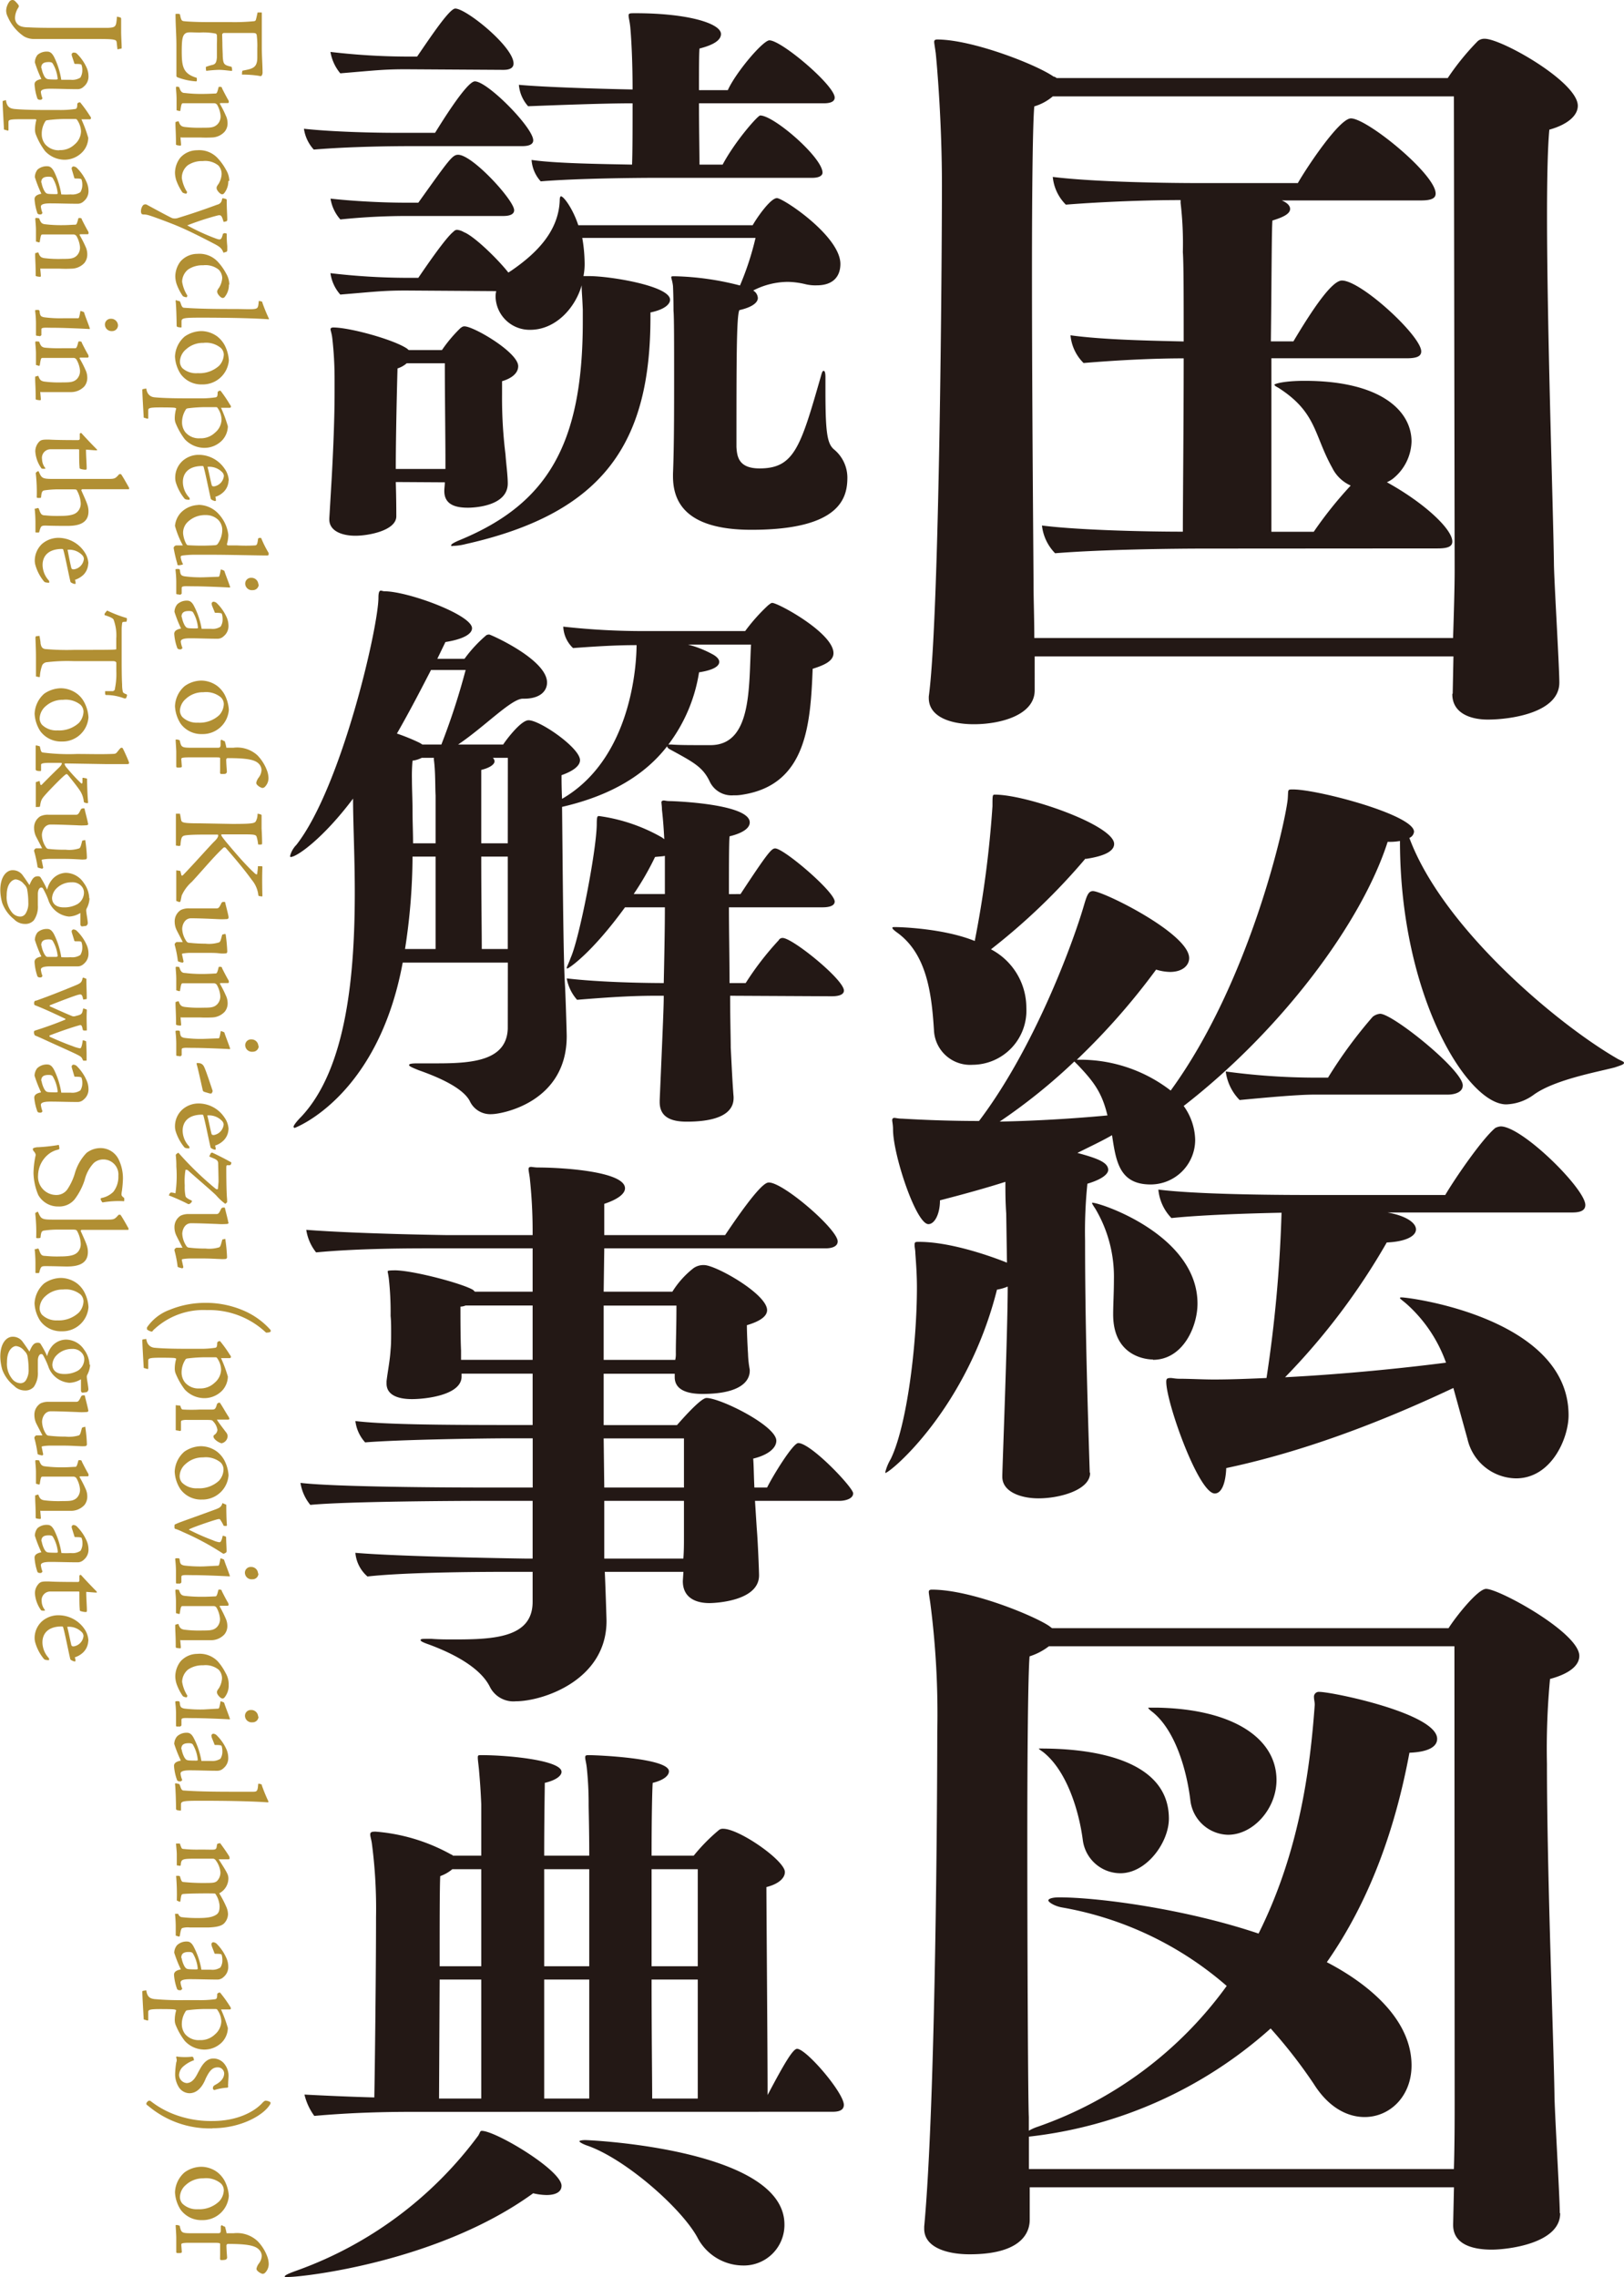
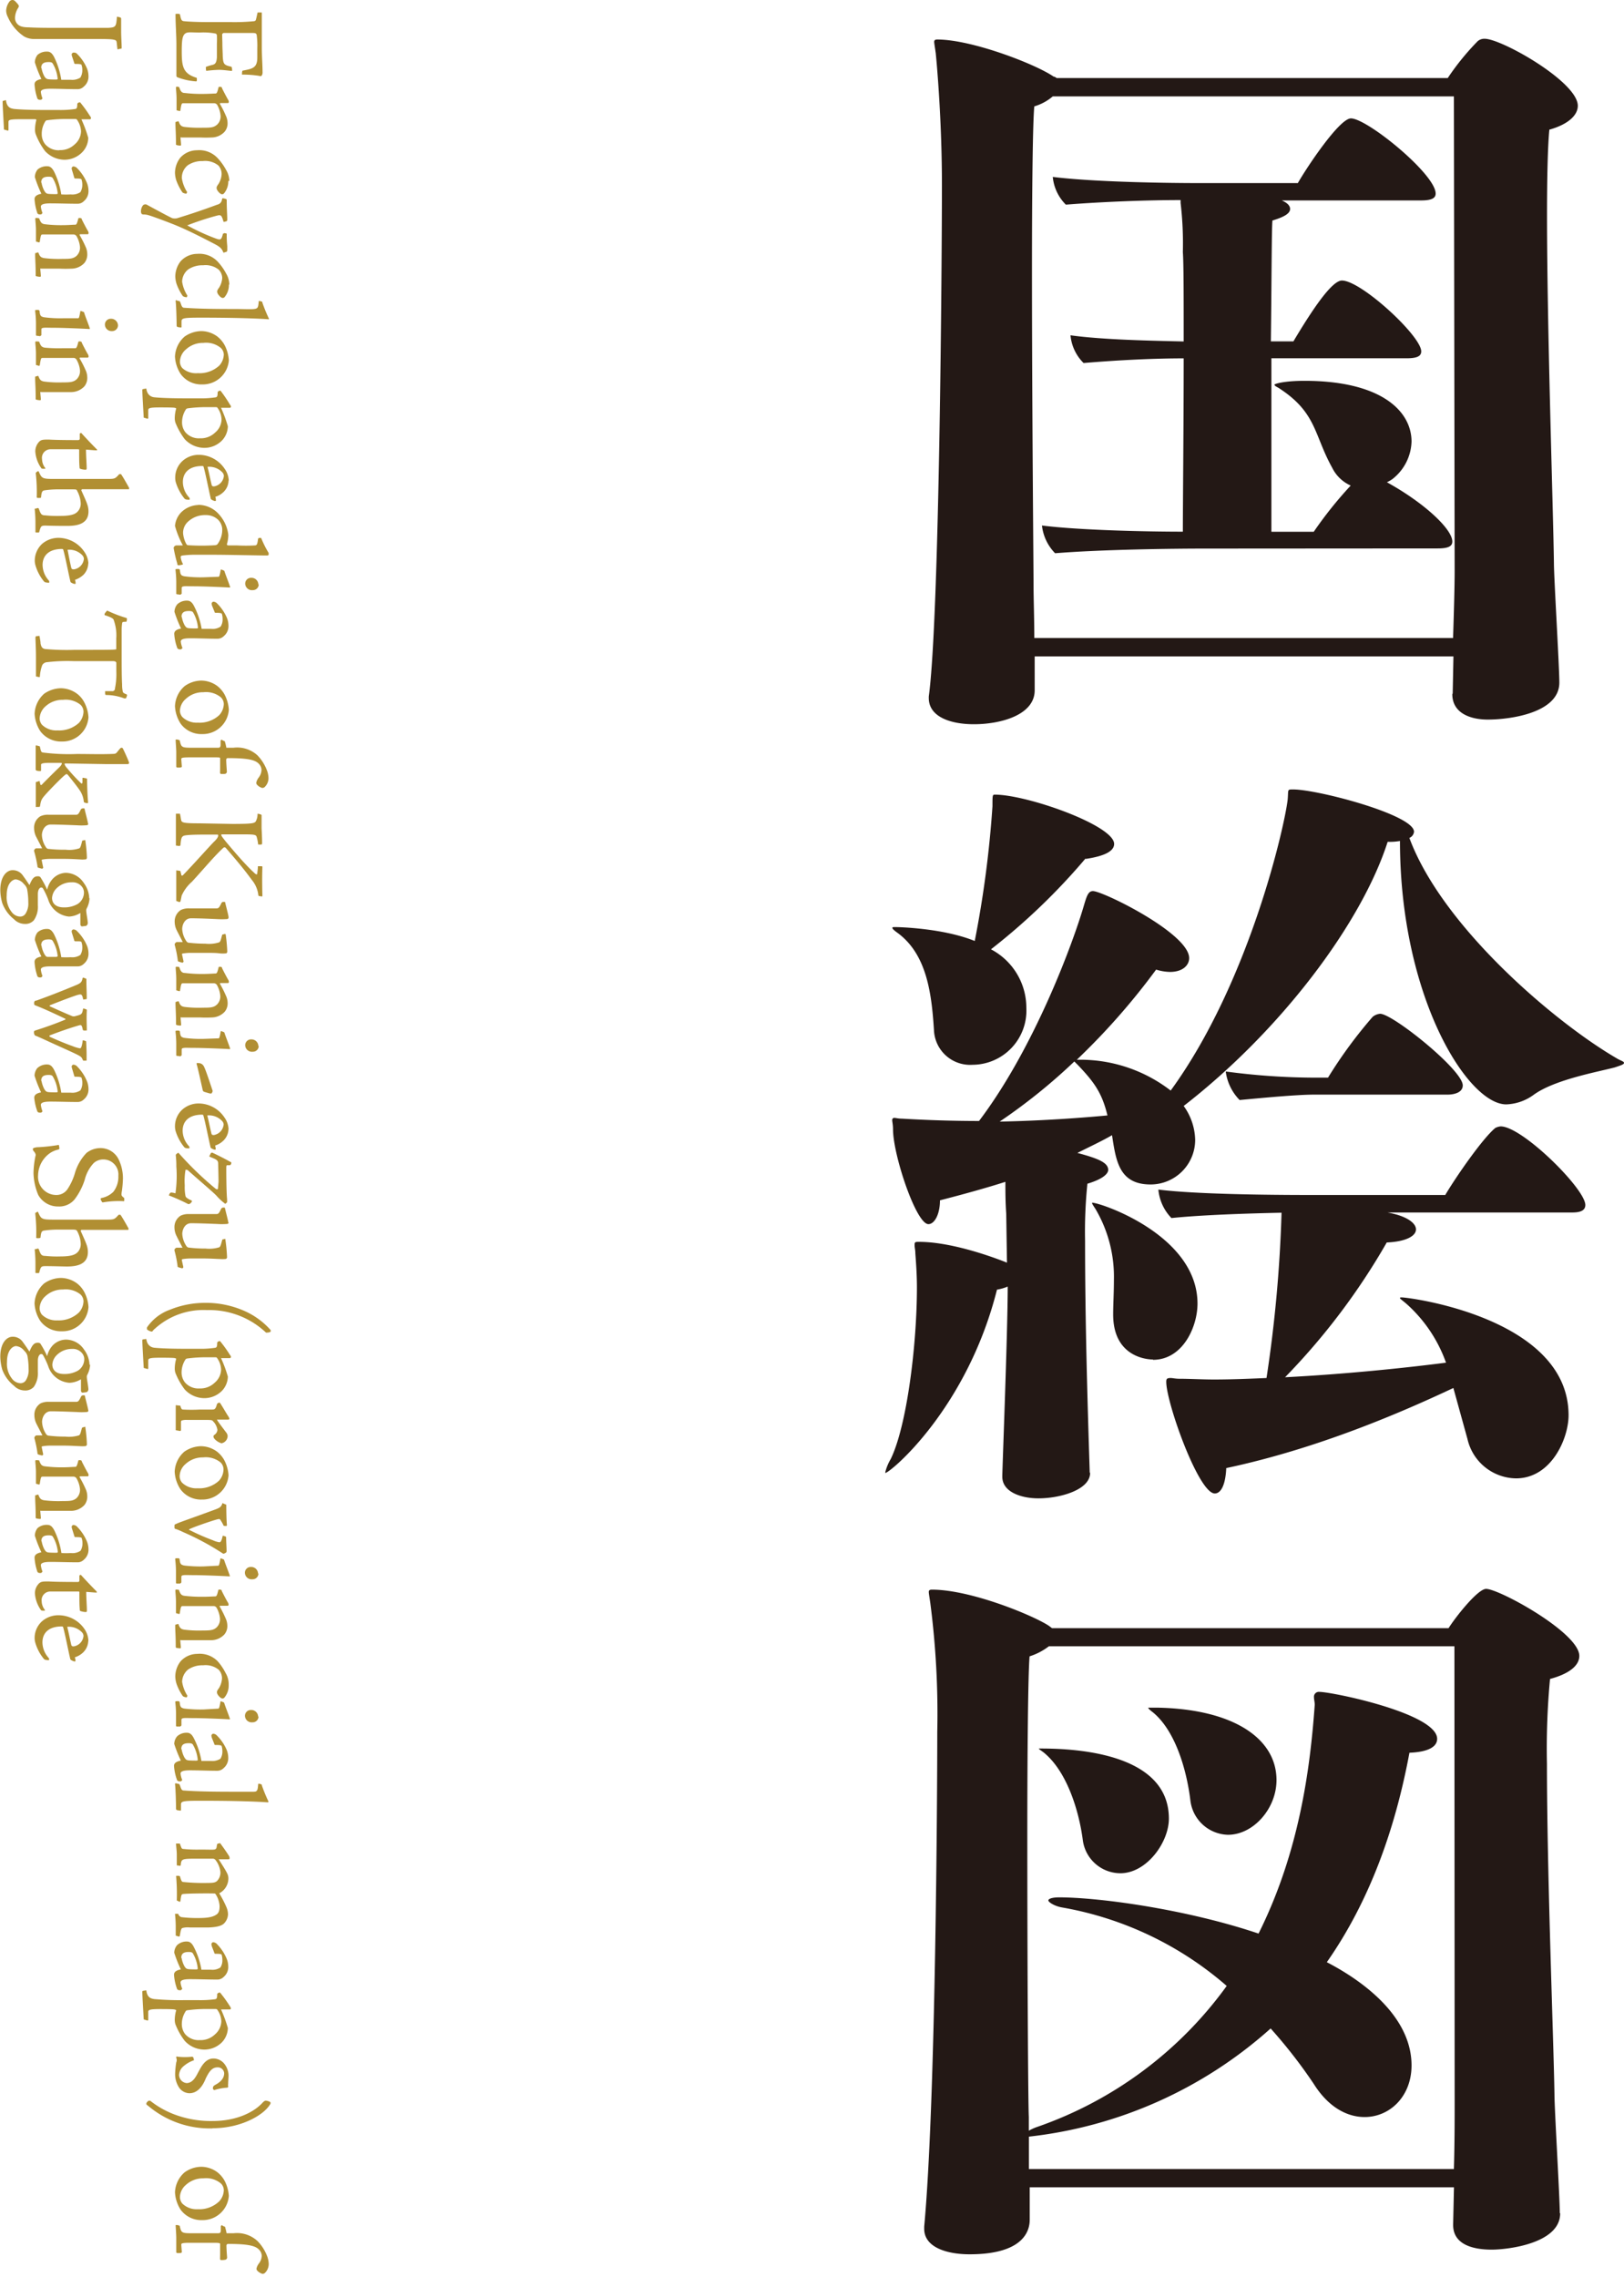
<svg xmlns="http://www.w3.org/2000/svg" viewBox="0 0 216.24 303.08">
  <defs>
    <style>.cls-1{fill:#231815;}.cls-2{fill:#b18f33;}</style>
  </defs>
  <g id="レイヤー_2" data-name="レイヤー 2">
    <g id="文字">
      <path class="cls-1" d="M138.33,232.74c0,.1.21.2.62.51,3.07,2.46,4.71,7.69,5.23,11.69a5.06,5.06,0,0,0,5,4.4c3.49,0,6.46-4.1,6.46-7.27,0-9-13.23-9.33-17.12-9.33Zm14.56-5.44c0,.11.21.31.62.62,3,2.46,4.51,7.69,5,11.79a5.17,5.17,0,0,0,5,4.51c3.38,0,6.46-3.49,6.46-7.28,0-5.54-5.74-9.43-15.79-9.64Zm40.8,52.59c0,1.95,0,5.54-.1,8.82H137V284.4A57.79,57.79,0,0,0,169.19,270a66.51,66.51,0,0,1,5.74,7.38c2,3.18,4.51,4.41,6.77,4.41,3.38,0,6.25-2.77,6.25-6.87,0-7.49-8.51-12.3-11.28-13.74,5.74-8.2,9.13-17.83,11-27.88,2.56-.1,3.69-.82,3.69-1.85,0-3.38-14-6.25-15.68-6.25a.65.65,0,0,0-.72.72c0,.31.1.61.1,1-.61,8.51-2.05,19.58-7.48,30.45-9.74-3.28-21.32-4.82-26.55-4.82-1,0-1.44.21-1.44.41s.72.72,1.75.92a45.24,45.24,0,0,1,22,10.46,52.24,52.24,0,0,1-25.22,18.76,6.17,6.17,0,0,0-1.13.51v-1.84c-.1-1.85-.2-20.92-.2-37.42,0-11.38.1-21.53.3-23.88a8.37,8.37,0,0,0,2.57-1.34h54Zm14,14.66c0-2.05-.71-13.84-.71-15.79-.11-7.17-1-29.42-1-44a98.85,98.85,0,0,1,.41-11.28c2.67-.72,3.9-1.84,3.9-3.07,0-3.08-10.67-8.92-12.41-8.92-1.12,0-4.1,3.79-5,5.23H140.08l-.41-.31c-2-1.34-10.36-4.82-15.59-4.82-.3,0-.41.1-.41.31s.11.82.21,1.53a114.48,114.48,0,0,1,.92,17.12c0,7.8-.2,49.31-1.74,65.82v.3c0,2.46,3,3.39,6.05,3.39,7.69,0,8-3.59,8-4.62v-4.3h56.49l-.11,4.92v.1c0,2.67,2.77,3.28,5.13,3.28,2.15,0,9.12-.82,9.12-4.82ZM143.56,141.8c2.15,2.26,3.18,3.69,3.9,6.67-3.18.3-8.51.71-14.35.82a76.48,76.48,0,0,0,9.94-8Zm49.21,3.9c.71,0,2-.21,2-1.23,0-2.05-9.33-9.53-11-9.53a1.81,1.81,0,0,0-1,.41,60.74,60.74,0,0,0-5.94,8.09H175a89.85,89.85,0,0,1-11.79-.82,6.62,6.62,0,0,0,1.85,3.8c3.28-.31,7.69-.72,9.94-.72ZM153.51,181c4,0,5.94-4.41,5.94-7.48,0-9.12-12.92-13.43-14-13.43-.11,0,0,.21.41.82a17.76,17.76,0,0,1,2.46,9.43c0,1.74-.1,3.28-.1,4.62,0,5.53,4.3,6,5.33,6m-9-66.63c2.77-.41,3.8-1.13,3.8-2,0-2.46-11.59-6.56-15.89-6.56-.31,0-.31.11-.31,1.54a141.92,141.92,0,0,1-2.36,17.94c-4.3-1.74-10.25-1.85-10.56-1.85s-.41,0-.41.11.21.31.62.61c4,2.87,4.61,8.2,4.92,13a4.82,4.82,0,0,0,5.13,4.61,7.21,7.21,0,0,0,7.17-7.58,8.78,8.78,0,0,0-4.71-7.79,84.53,84.53,0,0,0,12.6-12.1m50.85,77.29a6.73,6.73,0,0,0,6.46,5.23c4.71,0,7-5.33,7-8.4,0-12.92-21.12-15.69-22.25-15.69-.1,0-.2,0-.2.1s.51.42,1.13,1a19,19,0,0,1,5,7.59c-5.54.71-13.43,1.53-21.43,1.94a89.08,89.08,0,0,0,13.54-17.94c2.46-.1,3.89-.82,3.89-1.74s-1.43-1.84-3.79-2.25h24.4c.71,0,1.94,0,1.94-1,0-2.15-8.4-10.46-11.27-10.46a1.92,1.92,0,0,0-.72.21c-1.74,1.44-5.33,6.66-6.66,8.92h-18c-5.54,0-15.28-.1-20.2-.72a6.26,6.26,0,0,0,1.74,3.79c4-.41,9.84-.61,14.66-.71a180.07,180.07,0,0,1-2,22c-2.35.1-4.71.2-7,.2-1.53,0-3.17-.1-4.61-.1-.51,0-.92-.1-1.13-.1-.51,0-.61.1-.61.51,0,2.77,4.3,14.86,6.46,14.86.82,0,1.43-1.13,1.53-3.38,12.1-2.56,23.27-7.38,30.24-10.66ZM145.1,196c-.31-9.84-.62-20.09-.62-30.85a62.67,62.67,0,0,1,.31-7.59c2.05-.61,2.77-1.33,2.77-1.84,0-1-1.44-1.54-4.1-2.26,1.84-.92,3.38-1.64,4.61-2.36.52,3.39.93,6.56,5.13,6.56a5.94,5.94,0,0,0,5.94-5.94,8,8,0,0,0-1.53-4.51c12.91-10,23.68-24.3,27.16-35.16a7.69,7.69,0,0,0,1.64-.11c0,20.71,9,35.06,14.15,35.06a6.54,6.54,0,0,0,3.59-1.23c2.76-2.05,8.5-3.07,10.86-3.69.92-.31,1.23-.41,1.23-.61s-.51-.31-1-.62c-8.1-4.71-23.17-17.43-27.58-29.32a1,1,0,0,0,.62-.82c0-2.25-12.82-5.63-16.1-5.63-.82,0-.61,0-.72,1.33-.41,3.59-5.12,24.4-15.58,38.75a19.7,19.7,0,0,0-11.58-4.1h-.92a91.16,91.16,0,0,0,10.56-12,6.65,6.65,0,0,0,1.84.31c1.74,0,2.56-.92,2.56-1.84,0-3.28-11.48-8.92-12.81-8.92-.62,0-.82.61-1.23,2-1.44,4.92-6.56,18.86-13.94,28.6-3.38,0-6.87-.11-10.25-.31-.52,0-.82-.1-1-.1a.27.27,0,0,0-.31.3c0,.21.11.62.11,1.24,0,3.38,3.07,12.6,4.71,12.6.82,0,1.54-1.33,1.54-3.17,3.18-.82,6.15-1.64,8.71-2.46,0,1.33,0,2.66.11,4.2l.1,6.56s-6.66-2.77-11.69-2.77c-.51,0-.61,0-.61.41s.1.62.1,1.13c.1,1.33.21,2.87.21,4.51,0,7.69-1.34,18.45-3.49,22.86a6.45,6.45,0,0,0-.72,1.74v.11c.62,0,10.87-8.51,14.87-24.4a6.48,6.48,0,0,0,1.43-.41c0,6-.72,24.29-.72,25.22v.1c0,2,2.46,2.87,4.82,2.87,2.87,0,6.87-1.13,6.87-3.38ZM191.43,73c1.44,0,1.95-.3,1.95-.92,0-1.64-3.69-5.12-8.71-7.89a4.61,4.61,0,0,0,.72-.41,6.57,6.57,0,0,0,2.56-5c0-4.1-4.1-8.09-14.25-8.09-2.77,0-4,.41-4,.51s.1.2.51.41c5.13,3.28,4.72,6.25,7.18,10.66a5,5,0,0,0,2.46,2.36,53.34,53.34,0,0,0-4.92,6.15h-5.64V47.69h18c1.44,0,1.95-.3,1.95-.92,0-2.05-8-9.43-10.56-9.43-1.33,0-3.89,3.79-6.46,8.1h-3c.1-8.1.1-15.17.21-16.09,1.74-.52,2.35-1,2.35-1.54s-.61-.93-1.12-1.13h18.55c1.44,0,1.95-.31,1.95-.92,0-2.57-9.12-10-11.28-10-1.53,0-5.84,6.46-7.07,8.61H159.66c-3.49,0-13.64-.1-19.48-.82a6,6,0,0,0,1.74,3.69c5.23-.41,11.07-.61,15.28-.61V27a46.51,46.51,0,0,1,.3,6.56c.11,1.43.11,6.15.11,11.89-4.21-.1-10.67-.21-15.07-.82a5.94,5.94,0,0,0,1.74,3.69c4.92-.41,9.53-.62,13.33-.62,0,8.82-.11,19.28-.11,23.07-5.12,0-13.94-.21-18.76-.82a6.23,6.23,0,0,0,1.75,3.69c6.35-.51,15.78-.62,20-.62Zm2.26,3c0,2.05-.1,5.63-.21,8.92H137.72c0-2.57-.1-5.23-.1-7,0-2.05-.21-24.19-.21-41.92,0-10.56.1-19.68.31-21.84a6.76,6.76,0,0,0,2.46-1.33h53.41Zm-.31,16.4c0,2.56,2.46,3.38,4.72,3.38,3.07,0,9.53-.92,9.53-4.92,0-2.15-.72-13.94-.72-15.89-.1-7.28-.92-31.26-.92-46.33,0-5.13.1-9.23.31-11.38,2.56-.72,3.79-1.95,3.79-3.18,0-3.18-10.15-8.92-12.4-8.92a1.38,1.38,0,0,0-.92.31,33.84,33.84,0,0,0-4,4.92H140.69a.78.78,0,0,0-.41-.2c-2.36-1.64-10.86-4.93-15.48-4.93-.31,0-.41.11-.41.31s.1.72.21,1.54c.2,2,.82,9.33.82,17.53,0,9.33-.31,57.51-1.75,68.07v.2c0,2.56,3,3.49,6,3.49,3.59,0,8.1-1.23,8.1-4.51V87.37h55.76l-.1,4.92Z" />
-       <path class="cls-1" d="M64.08,261.72H58.54c0-5.69,0-10.69.08-12a5.13,5.13,0,0,0,1.61-.92h3.85Zm14.38,0h-6V248.8h6Zm14.45,0H86.76V248.8h6.15ZM64.08,279.33H58.46l.08-15.84h5.54Zm14.38,0h-6V263.49h6Zm14.45,0H86.84c0-2.39-.08-8.77-.08-15.84h6.15Zm11.54,16.76c0-10-25.69-11.23-26.53-11.23-.46,0-.77.08-.77.16s.31.3.92.53c5.08,1.7,12.61,8.31,14.77,12.23a6.89,6.89,0,0,0,6.07,3.77,5.4,5.4,0,0,0,5.54-5.46M71,291.94a8.19,8.19,0,0,0,1.77.23c1.3,0,2-.46,2-1.23,0-2.08-8.77-7.31-10.62-7.31-.23,0-.23.23-.46.62a51.76,51.76,0,0,1-24,17.91c-1.3.46-1.77.69-1.77.85s.16.07.47.07c2,0,20-2,32.6-11.14m39.83-10.85c.61,0,1.54-.07,1.54-.92,0-1.61-5-7.46-6.23-7.46-.54,0-1.69,1.92-3.92,6.15,0-5.46-.16-25.22-.16-27.68,1.54-.38,2.46-1.15,2.46-2,0-1.53-6.07-5.76-8.22-5.76a.84.84,0,0,0-.54.15A24.25,24.25,0,0,0,92.37,247H86.76c0-5,.08-8.84.15-9.69,1.54-.38,2.16-1,2.16-1.54,0-1.76-9.61-2.15-10.61-2.15-.39,0-.54,0-.54.31s.15.69.23,1.54a45.46,45.46,0,0,1,.23,4.69c0,.77.08,3.3.08,6.84h-6c0-5,.08-8.84.08-9.69,1.61-.38,2.23-1,2.23-1.46,0-1.54-7.08-2.23-10.62-2.23-.46,0-.53,0-.53.31s.07.77.15,1.54c.15,1.77.23,2.76.31,4.69V247H60.31c-.08-.08-.15-.15-.23-.15A24.62,24.62,0,0,0,50,243.8c-.54,0-.7.08-.7.39s.16.69.23,1.3a66.07,66.07,0,0,1,.54,9.69c0,7-.15,20.07-.23,24-3-.08-6.46-.23-9.3-.38a7.9,7.9,0,0,0,1.31,2.84c5.15-.46,9.68-.54,13.14-.54ZM70.92,181H61.39v-1.23c-.08-1.62-.08-4.54-.08-5.85a2,2,0,0,0,.69-.15h8.92Zm20.15,17H80.46l-.08-6.54H91.07Zm-1-24.22c0,3-.08,4.53-.08,6.3a3.66,3.66,0,0,1-.08.93H80.38v-7.23Zm1,30.83c0,.92,0,1.85-.08,2.85H80.46v-7.69H91.07Zm20.76-4.84c.61,0,1.77-.23,1.77-1s-5.62-6.69-7.31-6.69c-.69,0-3.31,4.23-4.15,5.92h-1.69c-.08-1.54-.08-2.92-.16-3.85,1.93-.46,3.08-1.38,3.08-2.38,0-2-7.46-5.69-9.3-5.69-.85,0-3.85,3.54-3.93,3.61H80.38v-6.84h9.46v.46c0,1.62,1.53,2.23,3.69,2.23,5.38,0,6.3-1.92,6.3-3.07v-.16a13.81,13.81,0,0,1-.23-2.15c-.07-1-.15-2.85-.15-3.77,1.84-.54,2.69-1.23,2.69-2,0-2.15-6.84-6-8.38-6a2.3,2.3,0,0,0-1.39.39,12,12,0,0,0-2.84,3.15H80.38l.08-5.77H110c.54,0,1.54-.15,1.54-.92,0-1.61-7.23-7.84-9.15-7.84-.31,0-1.15,0-5.84,7H80.46v-4.16c2.07-.69,2.76-1.46,2.76-2.07,0-2.23-8.22-2.77-11.68-2.77a7.63,7.63,0,0,1-.77-.08c-.31,0-.39.08-.39.31s.08.54.16,1.15a66,66,0,0,1,.38,6.85v.77H59.46s-11.61-.16-18.68-.7a6.3,6.3,0,0,0,1.31,3c5.69-.54,12.53-.54,15.61-.54H70.92v5.77H63.23l-.23-.23c-1.38-.84-7.76-2.54-10.3-2.61-1.08,0-1.08.07-1.08.15s.08.39.15.92a40.74,40.74,0,0,1,.24,5c.07.69.07,1.46.07,2.23s0,1.54-.07,2.23c-.08,1.46-.39,2.92-.54,4.23v.31c0,1.54,1.54,2.07,3.38,2.07s6.61-.53,6.61-3v-.39h9.46v6.84h-2c-10.46,0-17.76-.07-21.6-.53a5.15,5.15,0,0,0,1.3,2.84c4.69-.38,15.92-.54,19-.54h3.31V198H64.38c-5.22,0-19.91-.08-24.37-.62a6.07,6.07,0,0,0,1.31,2.93c4.84-.47,19.84-.54,23.22-.54h6.38v7.69h-.77s-16.53-.23-22.83-.77a4.69,4.69,0,0,0,1.61,3.15c5.54-.62,16.46-.62,19.61-.62h2.38v4c0,4.77-5.15,5-10.46,5-1,0-2,0-3-.08h-.61c-.54,0-.85,0-.85.16s.31.31,1.16.61c4.15,1.54,7,3.46,8.07,5.62a3.5,3.5,0,0,0,3.46,1.92c3.54,0,12.07-2.77,12.07-10.69,0-.23-.15-4.92-.23-6.54H91l-.08,1.23c0,2.31,1.85,2.93,3.54,2.93.69,0,6.61-.23,6.61-3.69,0-.47-.15-4.46-.31-6.31l-.23-3.61ZM88.53,119H84.38a38,38,0,0,0,2.84-4.93c.54-.07,1-.07,1.31-.15ZM58,112.25H55c0-1.39-.07-2.85-.07-4.31s-.08-2.92-.08-4.23a22.34,22.34,0,0,1,.08-2.46,3.81,3.81,0,0,0,1.23-.38h1.61v.23c.23,1.69.16,3.69.23,4.77Zm9.61,0H64.08v-9.77c1.23-.3,1.77-.77,1.77-1.15a.68.68,0,0,0-.23-.46h2ZM58,126.32H53.93a81.44,81.44,0,0,0,1-12.3H58Zm9.61,0H64.15c0-2.23-.07-7.38-.07-12.3h3.53ZM56.23,99.1a3.1,3.1,0,0,0-.53-.31,27,27,0,0,0-2.85-1.15c1.77-3.08,3.31-6.08,4.54-8.46H62a91.91,91.91,0,0,1-3.23,9.92Zm36.91.08c-1.3,0-2.69,0-3.76-.08H89a21.39,21.39,0,0,0,4.08-9.61c2-.31,2.69-.85,2.69-1.39,0-.38-.39-.76-1-1.07a14.16,14.16,0,0,0-3.15-1.23H100c-.31,5.53.15,13.22-5.23,13.38ZM97.68,146c-.15-1.85-.23-3.62-.38-6.54,0-1.31-.08-3.85-.08-6.92l13.53.07c.54,0,1.62-.07,1.62-.76,0-1.46-6.85-7-8.15-7a.57.57,0,0,0-.54.31,39.29,39.29,0,0,0-4.39,5.69H97.14c0-3.23-.08-6.85-.08-10.08h12.46c.54,0,1.62-.07,1.62-.77,0-1.3-6.77-7.07-7.92-7.07-.47,0-.93.46-4.62,6.08H97.06c0-3.7,0-6.69.08-7.69,1.92-.47,2.69-1.16,2.69-1.85,0-2.46-10-2.84-10.69-2.84-.38,0-.61-.08-.76-.08s-.31.08-.31.23.07.54.07,1c.16,1.38.24,2.61.31,3.92l-.31-.23a23.13,23.13,0,0,0-8.38-2.85c-.23,0-.3.08-.3,1.16-.08,3.69-2.31,15.07-3.46,17.68-.31.85-.54,1.23-.54,1.39a.07.07,0,0,0,.07.07c.16,0,3.16-1.92,7.69-8.15h5.31c0,3.08-.08,6.77-.15,10.08-2.08,0-8.39-.08-12.92-.62a5.85,5.85,0,0,0,1.38,2.85c4.77-.39,7.54-.54,10.61-.54h.93c0,1.38-.08,3.23-.54,13.92v.23c0,2.07,1.61,2.61,3.61,2.61,5.69,0,6.23-2.08,6.23-3.15Zm-30.07-9.08c-.15,4.23-4.61,4.62-9.38,4.62H55.62c-.85,0-1.15.07-1.15.23s.53.38,1.3.69c2.85,1,5.85,2.38,6.77,4.07a3,3,0,0,0,2.92,1.77c1.31,0,10-1.54,10-10.38,0-.46-.16-5.69-.23-6.77-.23-3.38-.31-16.53-.39-23.75,6.69-1.54,11.15-4.39,14-8.08,0,.15.07.23.3.39,3.23,1.76,4.46,2.38,5.39,4.38a3.22,3.22,0,0,0,3.15,1.77,5.57,5.57,0,0,0,1.15-.08c8.61-1.31,9.08-9.46,9.38-16.76,1.46-.46,2.77-1,2.77-2.08,0-2.69-7.38-6.69-8.15-6.69-.15,0-.23.08-.54.31A24.25,24.25,0,0,0,99.22,84H85.91A96,96,0,0,1,75,83.41a4.16,4.16,0,0,0,1.3,2.85c3.16-.23,5.77-.39,8.46-.39,0,1-.08,14.77-9.92,20.46-.07-1.39-.07-2.54-.07-3.15,1.53-.54,2.46-1.23,2.46-2,0-1.62-5.31-5.31-6.85-5.31-1.07,0-3.15,2.85-3.38,3.23H61C64.54,96.72,68.08,93,69.61,93h.16c2.23,0,3.07-1.08,3.07-2.15,0-3.08-7.53-6.39-7.69-6.39a.8.8,0,0,0-.38.08,18,18,0,0,0-2.92,3.15H58.23l1.08-2.23c2.38-.38,3.54-1.07,3.54-1.84,0-1.77-8.54-4.92-11.69-4.92-.15,0-.31-.08-.46-.08s-.31.15-.31.92c0,3.92-4.92,25.22-10.92,32.91a3.28,3.28,0,0,0-.84,1.46c0,.08,0,.16.07.16.85,0,4.39-2.54,8.31-7.77,0,3.23.23,7.69.23,12.46,0,10.61-1,23.3-7.08,29.83-.76.77-1.07,1.23-1.07,1.39a.16.16,0,0,0,.15.15s11.07-4.07,14.38-22h14Zm-8.3-74.5H52.7c0-4.23.15-10.61.23-13.38a3.42,3.42,0,0,0,1.23-.69h5.07c0,4.07.08,10.07.08,12.84ZM67,28.75c.54,0,1.46-.08,1.46-.77,0-1.31-5.54-7.38-7.46-7.38-.77,0-1.23.69-5.3,6.38H53.85c-1.46,0-5.61-.08-9.84-.54a5.44,5.44,0,0,0,1.31,2.77,86.36,86.36,0,0,1,8.76-.46ZM67,9.3c.54,0,1.38-.08,1.38-.85,0-2.23-6.3-7.31-7.76-7.31-.77,0-3.23,3.7-5.08,6.39H54a88.78,88.78,0,0,1-10-.62,6,6,0,0,0,1.31,2.85c4.69-.39,5.76-.54,8.76-.54Zm2.54,10.15c.53,0,1.46-.08,1.46-.77,0-1.69-6.08-7.85-7.77-7.85-1.15,0-5,6.39-5.3,6.85H52.7c-2.16,0-7.92-.08-12.23-.54a5.21,5.21,0,0,0,1.31,2.77c4.69-.39,10.15-.46,13.15-.46Zm38.6,4.22c1.38,0,1.38-.61,1.38-.69,0-2-6.46-7.61-8.3-7.61-.31,0-3.31,3.38-5,6.54H93.14c0-1.62-.07-5-.07-8.16h16.6c.54,0,1.47-.07,1.47-.76,0-1.62-7.08-7.62-8.69-7.62C101.6,5.37,98,9.6,96.91,12H93.07c0-2.54,0-4.77.07-5.54C95.3,5.91,96,5.22,96,4.53c0-1.39-4.31-2.77-11.38-2.77-.77,0-.92,0-.92.31s.15.77.23,1.61c.15,1.69.3,4.69.3,8.23-4.3-.08-11.84-.31-15.14-.62a4.89,4.89,0,0,0,1.23,2.85c3.92-.15,10.15-.39,13.91-.39,0,3,0,6.39-.07,8.16-4.23-.08-10.23-.16-13.38-.62A4.71,4.71,0,0,0,72,24.14c4.69-.39,12.53-.47,15.53-.47ZM59.23,64.2c0,.38-.07.77-.07,1.15,0,1.85,1.53,2.23,3.15,2.23.69,0,5.3-.15,5.3-3.23,0-1.08-.23-2.77-.3-3.84a61.05,61.05,0,0,1-.46-8V50.74c1.3-.38,2.15-1.08,2.15-2,0-1.84-5.92-5.3-7.15-5.3-.23,0-.31.07-.54.23a18.9,18.9,0,0,0-2.46,2.92H54.47c-.08,0-.16-.08-.23-.16-1.77-1.23-7.69-2.84-9.85-2.84-.23,0-.38.08-.38.23s.15.54.23,1.15a47.93,47.93,0,0,1,.31,5.46v1.85c0,3.23-.16,7.38-.39,11.46L43.85,69v.15c0,1.54,1.7,2.16,3.47,2.16s5.38-.69,5.45-2.54c0-.61,0-2.31-.07-4.61Zm50.68-14c0-.54-.08-.84-.24-.84s-.23.23-.38.77c-2.69,9.38-3.54,12.22-8.15,12.22-2.77,0-3-1.54-3.08-2.84,0-11.38,0-17.46.39-18.23,1.69-.38,2.46-1,2.46-1.61a1.23,1.23,0,0,0-.62-1,10.15,10.15,0,0,1,4.62-1.15,10.68,10.68,0,0,1,2.3.3,5.59,5.59,0,0,0,1.54.16c2.31,0,3.15-1.31,3.15-2.85,0-3.69-7.61-8.76-8.45-8.76s-2.62,2.53-3.23,3.61H77c-.7-2.15-1.93-3.85-2.31-3.85-.08,0-.16.16-.16.54-.15,4.16-3.15,7.08-6.38,9.31l-.46.3c-1.38-1.76-4.53-4.84-5.92-5.38a2.23,2.23,0,0,0-.92-.31.64.64,0,0,0-.46.24c-1,.76-3.54,4.46-4.69,6.15H54a88.78,88.78,0,0,1-10-.62,5.4,5.4,0,0,0,1.31,2.85c4.69-.39,5.76-.54,8.76-.54l12,.08a3.25,3.25,0,0,0-.08.84,4.53,4.53,0,0,0,4.61,4.31c3.39,0,6-2.92,6.85-5.92,0,.92.07,1.23.15,3.23v1.61c0,16.38-4.77,24.22-16.22,29-.93.38-1.31.61-1.31.77s.15.07.31.07A7.54,7.54,0,0,0,62,72.42c18.53-4.15,24.61-13.61,24.61-30.21v-.62c1.84-.38,2.61-1.08,2.61-1.69,0-1.85-8-3.15-10.76-3.15h-.77a8.38,8.38,0,0,0,.15-1.93,20.14,20.14,0,0,0-.31-3.15H100.6A38.29,38.29,0,0,1,98.53,38a37.58,37.58,0,0,0-8.69-1.23c-.39,0-.46,0-.46.15s.15.46.23,1.15c.07,1.54.07,3.31.07,3.31.08.77.08,4.46.08,8.77s0,9.38-.15,12.91v.31c0,3.15,1.38,7.15,10.45,7.15,12.08,0,12.77-4.46,12.77-7a4.87,4.87,0,0,0-1.77-3.69c-.92-.77-1.15-2.23-1.15-7.84Z" />
      <path class="cls-2" d="M29.3,300.64c0,.14.06.19.17.19a2.65,2.65,0,0,0,.56-.05.32.32,0,0,0,.21-.28c0-.07-.09-1.08-.09-1.62a.22.22,0,0,1,.23-.2c2.57,0,3.57.23,4.07.72a1.23,1.23,0,0,1,.4.86,1.77,1.77,0,0,1-.36,1,1.7,1.7,0,0,0-.34.71.4.4,0,0,0,.11.27,1.52,1.52,0,0,0,.68.42.5.5,0,0,0,.3-.09,1.64,1.64,0,0,0,.54-1.26,3.09,3.09,0,0,0-.21-1,5.83,5.83,0,0,0-1.27-2,4,4,0,0,0-3.2-1.05h-.93a5.56,5.56,0,0,0-.18-.75c0-.09,0-.12-.19-.17l-.28-.16-.12.12,0,.51c0,.4-.1.45-.4.45H25.89c-1.68,0-1.73,0-1.94-.89,0-.12-.07-.16-.42-.21-.13,0-.14,0-.14.09s.08,1.19.08,1.57v1.84c0,.21,0,.24.32.24s.42-.05.42-.14-.07-.84-.07-1,.16-.23,1.15-.23h3.2c.79,0,.82.06.82.18,0,.72,0,1.15,0,1.4Zm.5-9.11a2.27,2.27,0,0,1-.61,1.48,3.83,3.83,0,0,1-2.85,1.05,2.72,2.72,0,0,1-2.06-.75,1.34,1.34,0,0,1-.32-.86,2.21,2.21,0,0,1,.81-1.64,3.33,3.33,0,0,1,2.31-.86,3.07,3.07,0,0,1,2.32.67,1.26,1.26,0,0,1,.4.89Zm.67.75a5.09,5.09,0,0,0-.56-2,3.72,3.72,0,0,0-1-1.17,3.67,3.67,0,0,0-2.1-.7,3.9,3.9,0,0,0-2.23.74,3.72,3.72,0,0,0-1.28,2.65,4.7,4.7,0,0,0,.77,2.35,3.41,3.41,0,0,0,2.85,1.36,3.48,3.48,0,0,0,3.55-3.24Zm-2.15-9c3.67,0,6.71-1.67,7.62-3.14.14-.19.09-.32,0-.37a1.46,1.46,0,0,0-.56-.16c-.12,0-.24.09-.4.25-1.08,1.21-3.36,2.46-6.7,2.46a13.76,13.76,0,0,1-5.17-.92A11.94,11.94,0,0,1,20,279.62l-.21,0c-.09.05-.3.24-.3.37s0,.15.24.31a12.69,12.69,0,0,0,8.57,3Zm-3.1-4.66c1.38,0,2-1.52,2.19-2,.38-.74.75-1.44,1.54-1.44a.84.84,0,0,1,.9.77c0,.89-.8,1.35-1.25,1.59-.23.16-.25.23-.25.51l.16.16a7,7,0,0,1,1.75-.33l.12-.06,0-.14a.73.73,0,0,1,0-.29c0-.39.05-.74.05-1.16a2.56,2.56,0,0,0-.54-1.5A1.85,1.85,0,0,0,28.4,274c-1.13,0-1.69,1.28-1.94,1.71s-.68,1.56-1.62,1.56a1.12,1.12,0,0,1-1-1.08,1.63,1.63,0,0,1,.63-1.19,4.17,4.17,0,0,1,1.36-.77,1.35,1.35,0,0,0-.12-.42l-.12-.05a8.8,8.8,0,0,1-1.92,0,.2.2,0,0,0-.2,0l0,.16a.74.74,0,0,1,0,.59,11,11,0,0,0-.15,1.51,3.22,3.22,0,0,0,.47,1.76,1.72,1.72,0,0,0,1.41.84Zm1.37-7.07a2.35,2.35,0,0,1-1.94-.8,2.17,2.17,0,0,1-.44-1.31,3.11,3.11,0,0,1,.47-1.66.34.34,0,0,1,.31-.21,19,19,0,0,1,2.43-.16h1.09c.23,0,.37,0,.4.07a2.79,2.79,0,0,1,.56,1.57,2.38,2.38,0,0,1-.86,1.75,2.72,2.72,0,0,1-2,.75ZM19,265l-.05.07c0,.65.14,2.82.18,3.59,0,.14,0,.15.19.19l.3.09c.08,0,.12,0,.12-.11,0-.47,0-.7,0-1s.11-.41,1.61-.41c.46,0,1.7,0,1.91.06s.21.08.19.14a4.59,4.59,0,0,0-.18,1.27,1.84,1.84,0,0,0,.09.56,8.9,8.9,0,0,0,1.24,2.2,3.55,3.55,0,0,0,2.48,1.16,3.3,3.3,0,0,0,2.5-1,2.85,2.85,0,0,0,.76-1.87,18.22,18.22,0,0,0-.91-2.47h1.2l.11-.07c0-.1,0-.17-.11-.33a17.73,17.73,0,0,0-1.33-1.85c-.27,0-.38.16-.38.23,0,.56-.1.63-.28.66a15,15,0,0,1-2.24.12H24.54a39.5,39.5,0,0,1-4-.14c-.45-.07-.94-.19-1.06-1.17Zm5.14-4.4c0-.61.37-.78,1-.78.32,0,.46.07.53.17a4.77,4.77,0,0,1,.66,2.07c0,.05-.08.08-.21.08s-.89,0-1.12-.05-.31-.17-.45-.38a3.69,3.69,0,0,1-.37-1.09Zm4.41-.64c0,.1.09.1.21.1.57,0,.7.05.75.12a2.54,2.54,0,0,1,.1.7,1.75,1.75,0,0,1-.26,1,1.89,1.89,0,0,1-1.27.3c-.37,0-1,0-1.26,0a10.29,10.29,0,0,0-1-3c-.24-.49-.52-.75-.91-.75a1.83,1.83,0,0,0-1.34.49,1.65,1.65,0,0,0-.37,1,17.47,17.47,0,0,0,.88,2.22c-.74.14-.91.42-.91.72a6.86,6.86,0,0,0,.43,1.94l.2.11.29,0,.18-.18a3,3,0,0,1-.23-.85c0-.28.33-.44,1.26-.44,1.15,0,2.38.05,3.62.05a1.15,1.15,0,0,0,.84-.33,1.73,1.73,0,0,0,.63-1.45,2.79,2.79,0,0,0-.21-1,6.2,6.2,0,0,0-1.4-2.05.88.88,0,0,0-.4-.14.31.31,0,0,0-.23.21,1.19,1.19,0,0,0,.05.32Zm-4.67-6.83c.09,0,.14,0,.14-.09.12-.87.14-.91.4-.94.65-.07,3-.09,4-.07.19,0,.24,0,.33.16a3.24,3.24,0,0,1,.49,1.52c0,.57-.1.93-.45,1.15s-.84.44-2.31.44a17.44,17.44,0,0,1-2.34-.12.63.63,0,0,1-.41-.44l-.08,0-.34,0,0,.1a15.18,15.18,0,0,1,.09,1.61v1.19l.44.14.1-.09c.12-.73.18-1,.35-1.06a2.75,2.75,0,0,1,1-.07c.72,0,1.54,0,2.43,0,1.59-.05,2-.38,2.22-.66a1.83,1.83,0,0,0,.42-1.09,2.52,2.52,0,0,0-.23-1,14.18,14.18,0,0,0-.94-1.8,2.24,2.24,0,0,0,1.22-2,1.5,1.5,0,0,0-.14-.61c-.28-.59-.9-1.5-1.15-1.92h1.29c.13,0,.16-.05.16-.15a.54.54,0,0,0-.1-.32c-.13-.22-.49-.77-1.16-1.68l-.31.07c-.05,0-.11.09-.14.35s-.09.41-.37.44-.59,0-1.89,0a17.24,17.24,0,0,1-2.15-.08c-.19,0-.26-.07-.31-.21a4.45,4.45,0,0,1-.19-.51c-.2,0-.49,0-.51,0,0,.25.1,1,.1,1.42s0,1.33,0,1.48l.42.06c.05,0,.09,0,.11-.14.08-.77.15-.81,2.09-.81.83,0,1.87,0,2.21,0a.47.47,0,0,1,.35.21,3.1,3.1,0,0,1,.63,1.59,1.6,1.6,0,0,1-.48,1.2c-.24.18-.49.23-1.22.23a25.75,25.75,0,0,1-3.18-.12c-.25,0-.32-.09-.51-.77l-.12-.05a2.19,2.19,0,0,0-.33,0l-.06,0a27.82,27.82,0,0,1,.09,3.27Zm-.49-15.77-.09.08c.09.58.14,2.77.14,3.36l.07.12A2.94,2.94,0,0,0,24,241c.07,0,.1,0,.1-.09s0-.49,0-.73c0-.44.33-.49,2.58-.49,3.25,0,6.68.05,8.92.21.09,0,.12,0,.14-.05l0-.07a22.43,22.43,0,0,1-.87-2.12c0-.12-.06-.15-.11-.17-.35-.09-.37-.09-.38,0-.07.81-.11,1-.61,1s-1.44,0-2.66,0c-1.42,0-4.46,0-6.59-.16-.25,0-.33-.07-.47-.42a2.47,2.47,0,0,0-.16-.42s-.18-.08-.3-.08Zm.75-4.54c0-.62.37-.79,1-.79.32,0,.46.07.53.17a4.82,4.82,0,0,1,.66,2.07c0,.05-.08.08-.21.08s-.89,0-1.12-.05-.31-.17-.45-.38a3.69,3.69,0,0,1-.37-1.09Zm4.41-.65c0,.1.09.1.21.1.57,0,.7.06.75.13a2.41,2.41,0,0,1,.1.7,1.77,1.77,0,0,1-.26,1,2,2,0,0,1-1.27.29c-.37,0-1,0-1.26,0a10.29,10.29,0,0,0-1-3c-.24-.49-.52-.75-.91-.75a1.83,1.83,0,0,0-1.34.49,1.65,1.65,0,0,0-.37,1,18.74,18.74,0,0,0,.88,2.22c-.74.14-.91.41-.91.71a6.78,6.78,0,0,0,.43,1.94l.2.11.29,0,.18-.17a3,3,0,0,1-.23-.86c0-.28.33-.44,1.26-.44,1.15,0,2.38.06,3.62.06a1.17,1.17,0,0,0,.84-.34,1.73,1.73,0,0,0,.63-1.45,2.83,2.83,0,0,0-.21-1,6.06,6.06,0,0,0-1.4-2,.77.77,0,0,0-.4-.14.31.31,0,0,0-.23.21,1.12,1.12,0,0,0,.05.31Zm-1.42-4.63a18.15,18.15,0,0,1-2.6-.12c-.49-.11-.54-.25-.61-.88l-.09-.09a1.39,1.39,0,0,0-.4,0c-.07,0-.09.05-.09.14a14.33,14.33,0,0,1,.1,1.52c0,.56,0,1.05,0,1.56,0,.08,0,.12.1.14l.46,0,.16-.14c0-.05,0-.19,0-.74,0-.17.09-.21.33-.24s.53,0,1.42,0,3.37.09,4.56.16c.11,0,.14,0,.14,0l0-.08c-.26-.77-.52-1.38-.75-2.07,0-.08-.05-.1-.36-.22-.09-.06-.13,0-.14,0-.14.82-.2.93-.28.95Zm7.24.94a.91.91,0,0,0-.94-.87.77.77,0,0,0-.81.77.89.89,0,0,0,1,.87.77.77,0,0,0,.8-.75Zm-3.92-4.36a2.91,2.91,0,0,0-.42-1.45A7.35,7.35,0,0,0,29,221.14a3.34,3.34,0,0,0-2.73-1,3,3,0,0,0-2.23,1,3.33,3.33,0,0,0-.7,2,3.46,3.46,0,0,0,.17,1,6.77,6.77,0,0,0,.81,1.59c.08.13.43.2.54.2l.1-.21a4.78,4.78,0,0,1-.71-1.87,2.18,2.18,0,0,1,.8-1.63,3.38,3.38,0,0,1,2-.56,2.76,2.76,0,0,1,2.08.6,1.67,1.67,0,0,1,.43,1.17,2.82,2.82,0,0,1-.43,1.31,1.32,1.32,0,0,0-.23.38.6.6,0,0,0,.07.41c.12.2.42.55.66.55a.33.33,0,0,0,.25-.12,2.49,2.49,0,0,0,.57-1.64Zm-7-12.54-.1.05c0,.35.08.91.08,1.61v1.48l.39.11c.07,0,.1,0,.12-.11.14-.9.18-.94.4-.94.95,0,3.45,0,4.06,0a.46.46,0,0,1,.42.19,3.48,3.48,0,0,1,.47,1.47,1.52,1.52,0,0,1-.44,1.17c-.43.4-.92.42-1.88.42a15.2,15.2,0,0,1-2.42-.11c-.49-.07-.63-.26-.8-.77l-.35.09c-.07,0-.07.11-.07.21,0,.66.07,1.19.07,2.74,0,.07,0,.11.09.15a3.84,3.84,0,0,0,.42.06c.1,0,.17,0,.17-.08,0-.26-.07-.77-.07-.93s0-.07.18-.07c.4,0,1.15,0,2.43,0,.75,0,1.17,0,1.53,0a2.41,2.41,0,0,0,1.73-.77,1.73,1.73,0,0,0,.39-1.19,2.41,2.41,0,0,0-.25-1,13.91,13.91,0,0,0-.78-1.54c0-.07.07-.08.16-.08.29,0,.62,0,.92,0,.07,0,.12-.09.12-.17l-.05-.2c-.07-.08-.49-.85-.86-1.6,0-.11-.06-.16-.12-.16-.28-.07-.24,0-.33,0-.19.81-.26.88-.44.88s-.94.05-1.62.05a19.85,19.85,0,0,1-2.41-.12c-.48-.05-.6-.26-.79-.81Zm3.67-3.08a18.15,18.15,0,0,1-2.6-.12c-.49-.11-.54-.25-.61-.88l-.09-.08a1.84,1.84,0,0,0-.4,0c-.07,0-.09.05-.09.14a14.33,14.33,0,0,1,.1,1.52c0,.56,0,1.05,0,1.56,0,.08,0,.12.1.14l.46,0,.16-.14c0-.05,0-.19,0-.74,0-.17.09-.21.33-.24s.53,0,1.42,0,3.37.09,4.56.16c.11,0,.14,0,.14,0l0-.08c-.26-.77-.52-1.38-.75-2.07,0-.08-.05-.1-.36-.22-.09-.05-.13,0-.14,0-.14.82-.2.93-.28.95Zm7.24.94a.91.91,0,0,0-.94-.87.77.77,0,0,0-.81.77.89.89,0,0,0,1,.87.77.77,0,0,0,.8-.75Zm-4.21-6.32.07-.1c-.07-.6-.09-2-.09-2.73l-.51-.22c-.17.59-.43.66-1.36,1-2.17.8-4.25,1.52-4.65,1.7s-.37.15-.37.26a1.49,1.49,0,0,0,0,.36c0,.07.07.11.2.14a7.9,7.9,0,0,1,.92.39,35.15,35.15,0,0,1,5.3,2.85.21.21,0,0,0,.23,0l.19-.1a.25.25,0,0,0,.09-.21c0-.49-.06-1.23-.06-1.82,0-.07,0-.1-.19-.16s-.26-.1-.28,0c-.14.63-.26.82-.45.8a3.22,3.22,0,0,1-.84-.26,29,29,0,0,1-3.08-1.35c-.1,0-.14-.12,0-.15.56-.28,2.67-1,3.39-1.21.52-.16.58-.12.64-.07a6,6,0,0,1,.44.75c0,.09.07.12.21.12Zm-.39-7.51a2.28,2.28,0,0,1-.61,1.49,3.87,3.87,0,0,1-2.85,1,2.72,2.72,0,0,1-2.06-.75,1.34,1.34,0,0,1-.32-.86,2.2,2.2,0,0,1,.81-1.64,3.33,3.33,0,0,1,2.31-.86,3.11,3.11,0,0,1,2.32.66,1.3,1.3,0,0,1,.4.9Zm.67.76a5,5,0,0,0-.56-2,3.72,3.72,0,0,0-1-1.17,3.67,3.67,0,0,0-2.1-.7,4,4,0,0,0-2.23.73,3.73,3.73,0,0,0-1.28,2.66,4.67,4.67,0,0,0,.77,2.34,3.38,3.38,0,0,0,2.85,1.37,3.48,3.48,0,0,0,3.55-3.24Zm-6.87-9.31c-.11-.05-.16,0-.16,0s0,.56,0,1v2.31l.55.1a.13.13,0,0,0,.15-.14l0-.94c0-.2,0-.27.12-.32a2.09,2.09,0,0,1,.75-.07H27.2c.82,0,1.05,0,1.15.16a2.07,2.07,0,0,1,.6,1.17.87.87,0,0,1-.41.66.28.28,0,0,0-.12.23.59.59,0,0,0,.14.3,2,2,0,0,0,.93.59,1,1,0,0,0,.82-1,.94.94,0,0,0-.25-.51c-.15-.22-1-1.29-1.18-1.64.52,0,.92,0,1.38,0,.15,0,.28,0,.28-.12l-.07-.21c-.37-.54-.75-1.26-1.19-1.92a.37.37,0,0,0-.39.19c-.19.68-.29.72-.71.72H26.6a20.28,20.28,0,0,1-2.2,0c-.23,0-.26-.12-.4-.52Zm3-2.25a2.35,2.35,0,0,1-1.94-.81,2.13,2.13,0,0,1-.44-1.31,3.15,3.15,0,0,1,.47-1.66.36.36,0,0,1,.31-.21,19,19,0,0,1,2.43-.16h1.09c.23,0,.37,0,.4.07a2.79,2.79,0,0,1,.56,1.58,2.36,2.36,0,0,1-.86,1.74,2.73,2.73,0,0,1-2,.76ZM19,178.29l-.05.07c0,.64.14,2.81.18,3.58,0,.14,0,.16.19.19l.3.09c.08,0,.12,0,.12-.1,0-.48,0-.7,0-1s.11-.4,1.61-.4c.46,0,1.7,0,1.91.05s.21.09.19.14a4.67,4.67,0,0,0-.18,1.28,1.84,1.84,0,0,0,.09.56,9.3,9.3,0,0,0,1.24,2.2,3.58,3.58,0,0,0,2.48,1.15,3.3,3.3,0,0,0,2.5-1,2.83,2.83,0,0,0,.76-1.87,18.21,18.21,0,0,0-.91-2.46h1.2l.11-.07a.33.33,0,0,0-.11-.33,16.86,16.86,0,0,0-1.33-1.86c-.27,0-.38.16-.38.23,0,.56-.1.63-.28.66a13.17,13.17,0,0,1-2.24.13H24.54c-2.5,0-3.72-.11-4-.14s-.94-.2-1.06-1.17Zm16.58-.92a.9.9,0,0,0,.42-.09.23.23,0,0,0,0-.28,10.1,10.1,0,0,0-3.44-2.5,12.64,12.64,0,0,0-5.37-1.08,12.32,12.32,0,0,0-4.56.91,6.25,6.25,0,0,0-3.06,2.36l0,.26a1.3,1.3,0,0,0,.45.25c.16.05.23.05.28,0a1.54,1.54,0,0,1,.31-.33,9.61,9.61,0,0,1,6.94-2.49,11,11,0,0,1,7.71,2.85c.13.13.2.16.25.16Zm-5.18-14.64c0-.17-.38-1.61-.44-1.89,0-.1-.07-.12-.24-.1a.3.3,0,0,0-.28.17c-.31.67-.4.69-.68.69-.6,0-1.78,0-3.59,0a2.37,2.37,0,0,0-1.11.21,1.78,1.78,0,0,0-.83,1.59,2.48,2.48,0,0,0,.27,1.1c.22.46.59,1.14.8,1.58l-.75,0c-.07,0-.12,0-.23.12s-.09.14-.09.25a14,14,0,0,1,.42,2.13c0,.07.06.1.6.24.09,0,.17-.12.16-.17l-.2-.91c0-.09,0-.12.09-.14a6.27,6.27,0,0,1,1.07-.09h1.69c1.09,0,1.68.06,2.19.07a5.18,5.18,0,0,0,.77,0,.24.24,0,0,0,.21-.28,22.14,22.14,0,0,0-.21-2.24L30,164.9l-.33.07a.15.15,0,0,0-.1.14c-.16.59-.21.8-.37.91a4.55,4.55,0,0,1-1.83.17,17.48,17.48,0,0,1-2.16-.12.45.45,0,0,1-.36-.17,3.19,3.19,0,0,1-.58-1.66c0-.55.33-1.42,1.17-1.42,1.09,0,2.68.07,3.5.1a8.65,8.65,0,0,0,1.22,0c.18,0,.28-.07.28-.19Zm-1.38-4.52c0,.14-.21.1-.33,0a42.81,42.81,0,0,1-4.93-4.77.81.81,0,0,0-.35.26s0,0,0,.14a11.2,11.2,0,0,1,.07,1.42,16.22,16.22,0,0,1-.12,3.58,2.58,2.58,0,0,0-.59-.11l-.13.07a1.15,1.15,0,0,0-.15.32A27.12,27.12,0,0,1,25,160.24a.2.2,0,0,0,.23,0c.1,0,.33-.26.33-.35s-.14-.14-.3-.21c-.38-.19-.52-.33-.56-.47a6.21,6.21,0,0,1-.1-1.42,8.88,8.88,0,0,1,.1-2.06c0-.07.16,0,.27,0,1.11,1,3.35,2.9,3.82,3.39A7.55,7.55,0,0,0,30,160.24l.24-.21c0-.07,0-.18,0-.39-.11-1-.11-3.89-.11-4.12s0-.42.12-.42l.35,0,.11-.06a.57.57,0,0,0,.1-.31c-.77-.44-1.6-.86-2.44-1.26a.25.25,0,0,0-.28,0l-.21.41c0,.07.05.1.17.14.61.26,1,.36,1,.84,0,.24.05,1.71.05,2.44Zm-.59-7.13c-.2,0-.25-.09-.28-.21-.2-.79-.34-1.59-.55-2.4a2.4,2.4,0,0,1,2,.77.75.75,0,0,1,.18.44,1.58,1.58,0,0,1-1.3,1.4Zm2-.81a2.88,2.88,0,0,0-.56-1.55,4.14,4.14,0,0,0-3.37-1.84,3.25,3.25,0,0,0-2.2.79,3,3,0,0,0-1,2.22,2.22,2.22,0,0,0,.08.65,6.24,6.24,0,0,0,1.16,2.16c.1.11.22.14.64.16.06,0,.06-.19,0-.28a3.07,3.07,0,0,1-.86-2.08c0-1.15.72-2.08,2.45-2.13.21,0,.3,0,.31.12.23.75.67,3,.95,4.2,0,.15.35.28.5.33l.16,0c.07,0,0-.38-.05-.54a2.74,2.74,0,0,0,1.15-.7,2.21,2.21,0,0,0,.63-1.45Zm-4.05-8.78c-.16,0-.21,0-.2.13.21.71.74,3.19.81,3.46s.1.21.94.47c.12,0,.21,0,.23,0,.16-.24.17-.3.14-.4-.19-.53-.94-2.9-1.19-3.27a.77.77,0,0,0-.72-.37Zm.78-3.21a16.34,16.34,0,0,1-2.6-.13c-.49-.1-.54-.24-.61-.87l-.09-.09a1.39,1.39,0,0,0-.4,0c-.07,0-.09.05-.09.14a14.33,14.33,0,0,1,.1,1.52c0,.56,0,1.05,0,1.55,0,.09,0,.13.1.14l.46.06.16-.14c0-.06,0-.2,0-.74,0-.17.09-.21.33-.24s.53,0,1.42,0,3.37.09,4.56.16c.11,0,.14,0,.14,0l0-.08c-.26-.77-.52-1.39-.75-2.07,0-.08-.05-.1-.36-.22-.09-.06-.13,0-.14,0-.14.82-.2.93-.28.94Zm7.24.94a.91.91,0,0,0-.94-.87.77.77,0,0,0-.81.77.89.89,0,0,0,1,.87.77.77,0,0,0,.8-.75ZM23.49,128.67l-.1.06c0,.35.08.91.08,1.6v1.49l.39.11c.07,0,.1,0,.12-.11.14-.91.18-.94.4-.94.95,0,3.45,0,4.06,0a.51.51,0,0,1,.42.19,3.52,3.52,0,0,1,.47,1.47,1.5,1.5,0,0,1-.44,1.17c-.43.41-.92.42-1.88.42a15.57,15.57,0,0,1-2.42-.1c-.49-.07-.63-.26-.8-.77l-.35.09c-.07,0-.07.1-.07.21,0,.66.07,1.18.07,2.74,0,.07,0,.11.09.14a2.29,2.29,0,0,0,.42.07c.1,0,.17,0,.17-.09,0-.26-.07-.77-.07-.92s0-.07.18-.07c.4,0,1.15,0,2.43,0a15,15,0,0,0,1.53,0,2.4,2.4,0,0,0,1.73-.76,1.76,1.76,0,0,0,.39-1.19,2.37,2.37,0,0,0-.25-1,13.91,13.91,0,0,0-.78-1.54c0-.07.07-.09.16-.09l.92,0c.07,0,.12-.09.12-.18l-.05-.19c-.07-.09-.49-.86-.86-1.61,0-.1-.06-.16-.12-.16-.28-.07-.24,0-.33,0-.19.8-.26.87-.44.87s-.94.06-1.62.06a17.77,17.77,0,0,1-2.41-.13c-.48,0-.6-.26-.79-.8Zm6.94-6.62c0-.18-.38-1.61-.44-1.89,0-.11-.07-.12-.24-.11a.29.29,0,0,0-.28.18c-.31.66-.4.68-.68.68-.6,0-1.78,0-3.59,0a2.37,2.37,0,0,0-1.11.21,1.79,1.79,0,0,0-.83,1.6,2.51,2.51,0,0,0,.27,1.1c.22.45.59,1.13.8,1.57l-.75,0c-.07,0-.12,0-.23.13s-.09.14-.09.24a14.28,14.28,0,0,1,.42,2.13c0,.07.06.11.6.25.09,0,.17-.12.16-.18-.09-.4-.18-.82-.2-.9s0-.13.09-.14a6.27,6.27,0,0,1,1.07-.09h1.69c1.09,0,1.68,0,2.19.07a3.67,3.67,0,0,0,.77,0c.14,0,.21-.09.21-.28a22.46,22.46,0,0,0-.21-2.24l-.06-.07-.33.07a.16.16,0,0,0-.1.14c-.16.6-.21.81-.37.91a4.44,4.44,0,0,1-1.83.18,19.71,19.71,0,0,1-2.16-.12.43.43,0,0,1-.36-.18,3.13,3.13,0,0,1-.58-1.66c0-.54.33-1.42,1.17-1.42,1.09,0,2.68.07,3.5.11s1.05,0,1.22,0,.28-.07.28-.2Zm-3.84-12.46c-2.17,0-2.4-.09-2.47-.44s-.1-.61-.16-.84l-.54,0c0,.21,0,1.36,0,1.92,0,1.31,0,1.75,0,2.32l.47.06.13-.07c.07-.68.1-1.09.35-1.24.1-.09.49-.21,2.86-.21h1.56c.23,0,.26,0,.26.1s0,.32-.52.82-2.73,3-4.13,4.44c-.14.16-.24.11-.26,0a5.32,5.32,0,0,0-.14-.53l-.53-.07c0,2,0,3,0,4.07l.37.14c.12,0,.17,0,.21-.17s.09-.42.14-.68a5.34,5.34,0,0,1,1.36-1.84c1.38-1.48,3-3.44,4.18-4.51a.22.22,0,0,1,.33,0c1.93,2.21,2.76,3.29,3.5,4.3a3.81,3.81,0,0,1,.84,2c0,.09.07.11.42.16.1,0,.12,0,.12-.09s-.07-2.1,0-3.83c0-.07,0-.08-.13-.1l-.47,0c0,.4-.07.7-.09,1,0,.13-.17.13-.43-.15C32.56,115,30.89,113,30.05,112c-.35-.45-.58-.72-.58-.84s0-.1.21-.1H32c1.64,0,2,0,2.15.26a4.91,4.91,0,0,1,.22,1.08,1.33,1.33,0,0,0,.46,0s.07,0,.07-.16,0-.75-.07-2c0-.59,0-1.19,0-1.77a1.11,1.11,0,0,0-.54-.15,1.94,1.94,0,0,1-.23,1c-.16.26-.46.35-3.11.35Zm2.71-6.77c0,.14.06.2.17.2A2.67,2.67,0,0,0,30,103a.31.31,0,0,0,.21-.28c0-.07-.09-1.08-.09-1.62a.21.21,0,0,1,.23-.19c2.57,0,3.57.22,4.07.71a1.23,1.23,0,0,1,.4.86,1.77,1.77,0,0,1-.36,1,1.7,1.7,0,0,0-.34.71.4.4,0,0,0,.11.27,1.52,1.52,0,0,0,.68.42.5.5,0,0,0,.3-.09,1.64,1.64,0,0,0,.54-1.26,3.09,3.09,0,0,0-.21-1,5.83,5.83,0,0,0-1.27-2,4,4,0,0,0-3.2-1h-.93a5.56,5.56,0,0,0-.18-.75c0-.08,0-.12-.19-.17l-.28-.16-.12.12,0,.51c0,.4-.1.45-.4.45H25.89c-1.68,0-1.73,0-1.94-.89,0-.12-.07-.15-.42-.21-.13,0-.14,0-.14.09,0,.25.08,1.19.08,1.57v1.84c0,.21,0,.24.32.24s.42-.05.42-.14-.07-.84-.07-1,.16-.22,1.15-.22h3.2c.79,0,.82,0,.82.17,0,.72,0,1.15,0,1.4Zm.5-9.11a2.27,2.27,0,0,1-.61,1.48,3.83,3.83,0,0,1-2.85,1,2.72,2.72,0,0,1-2.06-.75,1.34,1.34,0,0,1-.32-.86A2.21,2.21,0,0,1,24.77,93a3.33,3.33,0,0,1,2.31-.86,3.11,3.11,0,0,1,2.32.67,1.26,1.26,0,0,1,.4.89Zm.67.75a5.09,5.09,0,0,0-.56-2,3.72,3.72,0,0,0-1-1.17,3.67,3.67,0,0,0-2.1-.7,3.9,3.9,0,0,0-2.23.74A3.72,3.72,0,0,0,23.3,94a4.7,4.7,0,0,0,.77,2.35,3.41,3.41,0,0,0,2.85,1.36,3.48,3.48,0,0,0,3.55-3.23Zm-6.3-12.34c0-.62.37-.79,1-.79.32,0,.46.07.53.17a4.82,4.82,0,0,1,.66,2.07c0,.05-.08.08-.21.08s-.89,0-1.12-.05-.31-.17-.45-.38a3.69,3.69,0,0,1-.37-1.09Zm4.41-.65c0,.1.09.1.21.1.57,0,.7.06.75.13a2.41,2.41,0,0,1,.1.7,1.73,1.73,0,0,1-.26,1,1.89,1.89,0,0,1-1.27.3c-.37,0-1,0-1.26,0a10.29,10.29,0,0,0-1-3c-.24-.49-.52-.75-.91-.75a1.83,1.83,0,0,0-1.34.49,1.65,1.65,0,0,0-.37,1,17.47,17.47,0,0,0,.88,2.22c-.74.14-.91.42-.91.72a6.78,6.78,0,0,0,.43,1.94l.2.11.29,0,.18-.17a3.15,3.15,0,0,1-.23-.86c0-.28.33-.44,1.26-.44,1.15,0,2.38.06,3.62.06a1.17,1.17,0,0,0,.84-.34,1.73,1.73,0,0,0,.63-1.45,2.79,2.79,0,0,0-.21-1,6.06,6.06,0,0,0-1.4-2,.77.77,0,0,0-.4-.14.32.32,0,0,0-.23.2,1.19,1.19,0,0,0,.05.32Zm-1.42-4.63a16.34,16.34,0,0,1-2.6-.13c-.49-.1-.54-.24-.61-.87l-.09-.09a1.39,1.39,0,0,0-.4,0c-.07,0-.09,0-.09.14a14.33,14.33,0,0,1,.1,1.52c0,.56,0,1,0,1.55,0,.09,0,.13.1.14l.46.06.16-.14c0-.06,0-.2,0-.74,0-.17.09-.21.33-.24s.53,0,1.42,0,3.37.09,4.56.16c.11,0,.14,0,.14,0l0-.08c-.26-.77-.52-1.39-.75-2.07,0-.08-.05-.1-.36-.22-.09-.06-.13,0-.14,0-.14.82-.2.93-.28.94Zm7.24.94a.91.91,0,0,0-.94-.87.77.77,0,0,0-.81.77.89.89,0,0,0,1,.87.77.77,0,0,0,.8-.75Zm-4.81-7.36a3.19,3.19,0,0,1-.52,1.85c-.16.27-.25.27-.42.3a27.2,27.2,0,0,1-3.62,0c-.12,0-.16-.07-.26-.23A3.62,3.62,0,0,1,24.38,71a2,2,0,0,1,.53-1.44,3.31,3.31,0,0,1,2.48-1,2.32,2.32,0,0,1,1.66.63,1.92,1.92,0,0,1,.54,1.22Zm-3.21-3.2a3.4,3.4,0,0,0-2.28,1A3,3,0,0,0,23.3,70a12.21,12.21,0,0,0,1.05,2.6l-.88,0a.4.4,0,0,0-.35.33,18.18,18.18,0,0,0,.49,2.1c0,.1,0,.21.18.21a2,2,0,0,0,.51-.09c.07,0,.07-.1,0-.19a2.65,2.65,0,0,1-.24-.79c0-.1,0-.19.26-.23a13.15,13.15,0,0,1,1.85-.1h2.13c2,0,5.6.09,7.19.1.14,0,.26,0,.28-.12l0-.22a13.5,13.5,0,0,1-1-2l-.13,0-.14,0a.2.2,0,0,0-.14.14c-.1.8-.19.84-.43.86a22.27,22.27,0,0,1-2.36,0c-.63,0-1,0-1.21,0a.16.16,0,0,1-.14-.19,4.43,4.43,0,0,0,.18-1.22,4.91,4.91,0,0,0-1.21-2.69,3.68,3.68,0,0,0-2.8-1.3Zm2.08-2.48c-.2,0-.25-.09-.28-.21-.2-.79-.34-1.59-.55-2.39a2.4,2.4,0,0,1,2,.76.77.77,0,0,1,.18.44,1.56,1.56,0,0,1-1.3,1.4Zm2-.8a2.94,2.94,0,0,0-.56-1.56,4.16,4.16,0,0,0-3.37-1.84,3.25,3.25,0,0,0-2.2.79,3,3,0,0,0-1,2.22,2.22,2.22,0,0,0,.08.65,6.36,6.36,0,0,0,1.16,2.17c.1.1.22.14.64.15.06,0,.06-.19,0-.28a3.05,3.05,0,0,1-.86-2.08c0-1.15.72-2.08,2.45-2.13.21,0,.3,0,.31.12.23.75.67,3,.95,4.2,0,.16.35.28.5.33l.16,0c.07-.06,0-.39-.05-.55a2.64,2.64,0,0,0,1.15-.7A2.17,2.17,0,0,0,30.43,64Zm-3.84-5.6a2.35,2.35,0,0,1-1.94-.81,2.13,2.13,0,0,1-.44-1.31,3.15,3.15,0,0,1,.47-1.66.36.36,0,0,1,.31-.21,19,19,0,0,1,2.43-.16h1.09c.23,0,.37,0,.4.07a2.79,2.79,0,0,1,.56,1.58,2.34,2.34,0,0,1-.86,1.74,2.73,2.73,0,0,1-2,.76ZM19,51.8l-.05.07c0,.65.14,2.81.18,3.58,0,.14,0,.16.19.19l.3.09c.08,0,.12,0,.12-.1,0-.47,0-.7,0-1s.11-.4,1.61-.4c.46,0,1.7,0,1.91.05s.21.09.19.14a4.67,4.67,0,0,0-.18,1.28,1.84,1.84,0,0,0,.09.56,9.3,9.3,0,0,0,1.24,2.2,3.58,3.58,0,0,0,2.48,1.15,3.27,3.27,0,0,0,2.5-1,2.83,2.83,0,0,0,.76-1.87,18.72,18.72,0,0,0-.91-2.46h1.2l.11-.07a.33.33,0,0,0-.11-.33A17.86,17.86,0,0,0,29.36,52c-.27,0-.38.16-.38.23,0,.56-.1.63-.28.66a13.17,13.17,0,0,1-2.24.13H24.54c-2.5,0-3.72-.11-4-.14s-.94-.19-1.06-1.17ZM29.8,47.18a2.28,2.28,0,0,1-.61,1.49,3.87,3.87,0,0,1-2.85,1A2.72,2.72,0,0,1,24.28,49a1.34,1.34,0,0,1-.32-.86,2.2,2.2,0,0,1,.81-1.64,3.33,3.33,0,0,1,2.31-.86,3.07,3.07,0,0,1,2.32.67,1.26,1.26,0,0,1,.4.89Zm.67.76a5.09,5.09,0,0,0-.56-2,3.72,3.72,0,0,0-1-1.17,3.67,3.67,0,0,0-2.1-.7,4,4,0,0,0-2.23.73,3.73,3.73,0,0,0-1.28,2.66,4.64,4.64,0,0,0,.77,2.34,3.38,3.38,0,0,0,2.85,1.37A3.48,3.48,0,0,0,30.47,48Zm-7-8-.09.09c.09.57.14,2.76.14,3.35l.07.13a3,3,0,0,0,.48.08c.07,0,.1,0,.1-.08s0-.49,0-.74c0-.43.33-.49,2.58-.49,3.25,0,6.68.06,8.92.21.09,0,.12,0,.14,0l0-.07a21.39,21.39,0,0,1-.87-2.12c0-.12-.06-.15-.11-.17-.35-.09-.37-.09-.38,0-.07.8-.11.94-.61,1s-1.44,0-2.66,0c-1.42,0-4.46,0-6.59-.16-.25,0-.33-.07-.47-.42a2.34,2.34,0,0,0-.16-.41c0-.06-.18-.09-.3-.09Zm7.06-2.08a2.91,2.91,0,0,0-.42-1.45A7.41,7.41,0,0,0,29,34.84a3.34,3.34,0,0,0-2.73-1.05,3,3,0,0,0-2.23,1,3.35,3.35,0,0,0-.7,2,3.58,3.58,0,0,0,.17,1,7,7,0,0,0,.81,1.59c.08.12.43.19.54.19l.1-.21a4.73,4.73,0,0,1-.71-1.87,2.14,2.14,0,0,1,.8-1.62,3.38,3.38,0,0,1,2-.56,2.8,2.8,0,0,1,2.08.59A1.69,1.69,0,0,1,29.59,37a2.78,2.78,0,0,1-.43,1.31,1.34,1.34,0,0,0-.23.39.57.57,0,0,0,.07.4c.12.21.42.56.66.56a.33.33,0,0,0,.25-.12,2.51,2.51,0,0,0,.57-1.64Zm-.7-6.78c-.08,0-.14,0-.15.07-.21.81-.32.81-.91.61A27.82,27.82,0,0,1,24.93,30a36.79,36.79,0,0,1,3.93-1.29c.59-.16.65-.05.91.82a1.34,1.34,0,0,0,.43-.1s.06-.07.06-.2c0-.61-.07-1.31-.07-2.55,0-.12,0-.15-.16-.21a2.89,2.89,0,0,0-.35-.08c-.05,0-.07,0-.12.14a.78.78,0,0,1-.63.71c-2.08.77-3.57,1.26-5.32,1.8a1.36,1.36,0,0,1-.66,0c-.32-.11-3.23-1.7-3.36-1.77a.44.44,0,0,0-.56.07,1.31,1.31,0,0,0-.26.79.61.61,0,0,0,.11.37l.19.05a2.2,2.2,0,0,1,.75.11c.32.08,1.85.64,3.15,1.15s2.76,1.19,5.24,2.48c.91.47,1.31.67,1.54,1.35l.45-.14.06-.16c0-.09,0-.28,0-.59a14.07,14.07,0,0,1-.07-1.65,1.22,1.22,0,0,0-.37-.07Zm.7-7a2.88,2.88,0,0,0-.42-1.45A7.41,7.41,0,0,0,29,21.07,3.34,3.34,0,0,0,26.25,20,3,3,0,0,0,24,21a3.33,3.33,0,0,0-.7,2,3.58,3.58,0,0,0,.17,1,7,7,0,0,0,.81,1.59c.08.12.43.19.54.19l.1-.21a4.73,4.73,0,0,1-.71-1.87A2.14,2.14,0,0,1,25,22a3.38,3.38,0,0,1,2-.56,2.8,2.8,0,0,1,2.08.59,1.69,1.69,0,0,1,.43,1.17,2.82,2.82,0,0,1-.43,1.31,1.34,1.34,0,0,0-.23.39.57.57,0,0,0,.07.4c.12.21.42.56.66.56a.33.33,0,0,0,.25-.12,2.52,2.52,0,0,0,.57-1.65Zm-7-12.55-.1.06c0,.35.08.9.08,1.6v1.49l.39.1c.07,0,.1,0,.12-.1.14-.91.18-.94.4-.94.95,0,3.45,0,4.06,0a.51.51,0,0,1,.42.19,3.52,3.52,0,0,1,.47,1.47,1.5,1.5,0,0,1-.44,1.17C28.46,17,28,17,27,17a17,17,0,0,1-2.42-.1c-.49-.07-.63-.27-.8-.77l-.35.09c-.07,0-.07.1-.07.2,0,.67.07,1.19.07,2.75,0,.07,0,.1.09.14a2.29,2.29,0,0,0,.42.07c.1,0,.17,0,.17-.09,0-.26-.07-.77-.07-.92s0-.07.18-.07c.4,0,1.15,0,2.43,0a15,15,0,0,0,1.53,0,2.37,2.37,0,0,0,1.73-.77,1.72,1.72,0,0,0,.39-1.18,2.37,2.37,0,0,0-.25-1,13.08,13.08,0,0,0-.78-1.54c0-.07.07-.09.16-.09l.92,0c.07,0,.12-.09.12-.18l-.05-.19c-.07-.09-.49-.86-.86-1.61,0-.1-.06-.16-.12-.16-.28-.07-.24,0-.33,0-.19.8-.26.87-.44.87s-.94.05-1.62.05a18,18,0,0,1-2.41-.12c-.48,0-.6-.26-.79-.8Zm6.05-6.92a.25.25,0,0,1,.28-.22c1.22,0,2.45,0,3.67,0,.4,0,.58,0,.65.26a11.08,11.08,0,0,1,.08,1.81v1.2c0,1.36-.62,1.49-1.88,1.73-.11,0-.16.09-.16.54a14.24,14.24,0,0,1,2.24.16c.31.07.31.07.42-.09a.76.76,0,0,0,.08-.42c0-.87-.1-2.15-.1-3.21V4.63c0-1.06,0-1.73,0-2.27V1.75c0-.09,0-.09-.09-.09l-.4,0h-.07c-.1.42-.16.76-.22.93a.26.26,0,0,1-.23.23,27,27,0,0,1-3.2.12h-3c-1.78,0-2.9-.09-3.16-.12s-.38-.09-.52-.89l-.07-.07a1.62,1.62,0,0,0-.53,0c0,1.4.12,2.78.12,4.18s0,2.67,0,3.2,0,.7,0,.82,0,.14.14.23a8.65,8.65,0,0,0,2.43.54c.09,0,.11,0,.14-.05a1.64,1.64,0,0,0,0-.42c-1.85-.55-2-1.52-2-3.57,0-1.43.09-2,.42-2.29s.75-.17,2-.17a8.61,8.61,0,0,1,2.15.15l.11.18a11,11,0,0,1,0,1.15c0,.89,0,1.47,0,1.85-.06.7-.21.91-.69,1a6.75,6.75,0,0,0-.68.21c-.07,0-.12.07-.1.16a2,2,0,0,0,.05.4c.51-.06,1-.11,1.59-.13s1.35.11,1.85.14a1.27,1.27,0,0,0-.07-.55c-1-.23-1.1-.32-1.17-1.37,0-.44-.05-1-.05-1.82Z" />
      <path class="cls-2" d="M9.77,219.14a.25.25,0,0,1-.28-.21c-.19-.78-.33-1.59-.54-2.39a2.42,2.42,0,0,1,2,.77.79.79,0,0,1,.17.44,1.55,1.55,0,0,1-1.29,1.39Zm2-.8a3,3,0,0,0-.56-1.56A4.19,4.19,0,0,0,7.81,215a3.3,3.3,0,0,0-2.2.79,3,3,0,0,0-1,2.22,2.15,2.15,0,0,0,.09.64,6,6,0,0,0,1.15,2.17c.11.11.23.14.65.16.05,0,.05-.19,0-.28a3.13,3.13,0,0,1-.85-2.08c0-1.16.71-2.08,2.44-2.13.21,0,.3,0,.32.12.23.75.66,3,.94,4.19,0,.16.35.28.51.34l.16,0c.07-.05,0-.38-.06-.54a2.84,2.84,0,0,0,1.16-.7,2.26,2.26,0,0,0,.63-1.45Zm1.12-6.42a.28.28,0,0,0-.13-.19c-.38-.39-1.43-1.47-2-2.12l-.19.09c0,.12,0,.47,0,.71a.2.2,0,0,1-.24.16c-.49,0-2.9,0-3.85-.07-.68,0-1,0-1.27.25a1.83,1.83,0,0,0-.56,1.32,4.28,4.28,0,0,0,.77,2.19.2.2,0,0,0,.19.12,1.39,1.39,0,0,0,.33,0c.07,0,.07-.05,0-.14a1.89,1.89,0,0,1-.39-1.1,1.15,1.15,0,0,1,1.19-1.3c1,0,2.8,0,3.59,0,.19,0,.24,0,.24.1,0,.93,0,1.75.05,2.26,0,.14,0,.23.16.26a2.34,2.34,0,0,0,.59.11c.14,0,.2,0,.2-.2,0-.61-.09-1.64-.09-2.48.16,0,1.08.09,1.31.09l.11,0Zm-7.38-6.78c0-.61.37-.78,1-.78.31,0,.45.07.52.17a4.88,4.88,0,0,1,.67,2.06c0,.06-.09.09-.21.09s-.89,0-1.12-.05-.31-.17-.45-.38a3.69,3.69,0,0,1-.37-1.09Zm4.4-.64c0,.1.09.1.21.1.58,0,.7.05.75.12a2.07,2.07,0,0,1,.11.7,1.83,1.83,0,0,1-.26,1,1.92,1.92,0,0,1-1.28.3,11.85,11.85,0,0,1-1.26,0,10.61,10.61,0,0,0-.94-3c-.25-.49-.52-.75-.91-.75A1.86,1.86,0,0,0,5,203.4a1.69,1.69,0,0,0-.36,1,17.08,17.08,0,0,0,.87,2.22c-.73.14-.91.42-.91.72A7.17,7.17,0,0,0,5,209.27l.19.1.3,0,.17-.18a3.42,3.42,0,0,1-.22-.85c0-.28.33-.44,1.26-.44,1.15,0,2.37.05,3.61.05a1.14,1.14,0,0,0,.84-.33,1.73,1.73,0,0,0,.63-1.45,2.79,2.79,0,0,0-.21-1,6.1,6.1,0,0,0-1.4-2.05.88.88,0,0,0-.4-.14.31.31,0,0,0-.23.21.91.91,0,0,0,.06.32ZM4.81,194.35l-.11.05c0,.35.09.91.09,1.61v1.48l.38.11c.07,0,.11,0,.13-.11.14-.91.17-.94.4-.94.94,0,3.44,0,4.05,0a.48.48,0,0,1,.42.2,3.45,3.45,0,0,1,.48,1.46,1.52,1.52,0,0,1-.44,1.18c-.44.4-.93.41-1.89.41a15.42,15.42,0,0,1-2.41-.1c-.49-.07-.63-.26-.81-.77l-.35.09c-.07,0-.07.1-.07.21,0,.66.07,1.19.07,2.74,0,.07,0,.11.09.14a2.45,2.45,0,0,0,.42.07c.11,0,.18,0,.18-.09,0-.26-.07-.77-.07-.92s0-.07.17-.07c.4,0,1.16,0,2.43,0,.75,0,1.17,0,1.54,0a2.43,2.43,0,0,0,1.73-.77,1.79,1.79,0,0,0,.38-1.19,2.36,2.36,0,0,0-.24-1,14.38,14.38,0,0,0-.79-1.54c0-.07.07-.09.16-.09.3,0,.63,0,.93,0,.07,0,.12-.09.12-.18l-.05-.19c-.07-.09-.49-.86-.86-1.61,0-.1-.07-.15-.12-.15-.28-.07-.25,0-.33,0-.2.8-.27.87-.44.87-.32,0-.95.06-1.63.06A18,18,0,0,1,6,195.18c-.47-.05-.59-.26-.79-.8Zm6.94-6.63c0-.17-.39-1.61-.44-1.89,0-.1-.07-.12-.24-.1a.29.29,0,0,0-.28.17c-.32.67-.41.69-.69.69-.59,0-1.78,0-3.58,0a2.39,2.39,0,0,0-1.12.21,1.77,1.77,0,0,0-.82,1.59,2.6,2.6,0,0,0,.26,1.1c.23.46.6,1.14.81,1.57l-.76,0c-.07,0-.12,0-.22.12s-.09.14-.09.25A15.42,15.42,0,0,1,5,193.49c0,.07,0,.11.59.24.09,0,.18-.12.16-.17-.09-.4-.17-.82-.19-.91s0-.12.09-.14a6,6,0,0,1,1.06-.09h1.7c1.08,0,1.68.06,2.18.07a5.18,5.18,0,0,0,.77,0,.24.24,0,0,0,.21-.28,19.47,19.47,0,0,0-.21-2.24l0-.07L11,190a.17.17,0,0,0-.11.14c-.15.59-.21.8-.36.91a4.58,4.58,0,0,1-1.84.17,17.18,17.18,0,0,1-2.15-.12.46.46,0,0,1-.37-.17,3.18,3.18,0,0,1-.57-1.67c0-.54.33-1.41,1.17-1.41,1.08,0,2.67.07,3.49.1a8.81,8.81,0,0,0,1.23,0c.17,0,.28-.07.28-.19ZM.93,181.3c0-1.75.89-2.13,1.2-2.13a1.59,1.59,0,0,1,1.1.63,1.39,1.39,0,0,1,.42.66,10.13,10.13,0,0,1,.16,1.78,2.53,2.53,0,0,1-.38,1.51.83.83,0,0,1-.77.36,1.46,1.46,0,0,1-1.07-.61,3.15,3.15,0,0,1-.66-2.18Zm7.62,1.59c-1.17,0-1.58-.61-1.58-1.26a1.93,1.93,0,0,1,.62-1.29,2.82,2.82,0,0,1,2-.79,1.57,1.57,0,0,1,1.24.46,1.26,1.26,0,0,1,.39.89,1.81,1.81,0,0,1-.86,1.55,3.59,3.59,0,0,1-1.76.44Zm3.37-1.24a3.59,3.59,0,0,0-.72-2,2.91,2.91,0,0,0-2.41-1.34A2.5,2.5,0,0,0,7,179.1a3.12,3.12,0,0,0-.72,1.41,13.59,13.59,0,0,0-.91-1.68.5.5,0,0,0-.37-.1c-.52,0-.75.42-1.08,1.17-.35-.52-.59-.87-.91-1.31a1.58,1.58,0,0,0-1.36-.66c-.7,0-1.61.75-1.61,2.65a6.6,6.6,0,0,0,.26,1.72,4.92,4.92,0,0,0,1.56,2.15,2,2,0,0,0,1.43.63,1.5,1.5,0,0,0,1.22-.49,3.18,3.18,0,0,0,.53-2c0-.15,0-1.26,0-1.46,0-.48.16-.9.48-.9a.31.31,0,0,1,.22.16,11.07,11.07,0,0,1,.67,1.43,3.21,3.21,0,0,0,2.85,2.24,3.19,3.19,0,0,0,1.52-.47c0,.77,0,1.29,0,1.49s.12.29.23.29l.54-.07a.48.48,0,0,0,.22-.35c0-.36-.21-1.38-.21-1.67a.51.51,0,0,1,.07-.3,3.29,3.29,0,0,0,.37-1.31Zm-.8-8.44a2.33,2.33,0,0,1-.61,1.49,3.9,3.9,0,0,1-2.85,1.05A2.74,2.74,0,0,1,5.59,175a1.38,1.38,0,0,1-.31-.86,2.22,2.22,0,0,1,.8-1.64,3.35,3.35,0,0,1,2.31-.86,3.14,3.14,0,0,1,2.33.66,1.3,1.3,0,0,1,.4.9Zm.66.76a4.88,4.88,0,0,0-.56-2,3.56,3.56,0,0,0-1-1.17,3.7,3.7,0,0,0-2.1-.7,4,4,0,0,0-2.24.73,3.77,3.77,0,0,0-1.28,2.66,4.67,4.67,0,0,0,.77,2.34,3.4,3.4,0,0,0,2.85,1.37A3.47,3.47,0,0,0,11.78,174ZM4.7,161.45s0,0,0,.14a22.15,22.15,0,0,1,.12,3.13c0,.06,0,.07.16.09.38,0,.42-.05.42-.12.08-.79.17-.86.59-.91a12.28,12.28,0,0,1,1.91-.11H9.74c.35,0,.47.06.54.21a3.89,3.89,0,0,1,.47,1.65,1.57,1.57,0,0,1-.33,1.05c-.3.36-.75.66-2.38.66a15,15,0,0,1-2-.07c-.42,0-.55-.12-.7-.44-.07-.15-.16-.43-.2-.49s-.07-.07-.28,0-.24,0-.24.09a16.85,16.85,0,0,1,.1,1.76v1.24c0,.11,0,.12.13.12h.28c.07,0,.08,0,.12-.17.19-.68.24-.75.82-.75,1.12,0,2.33.05,2.85.05,1.45,0,2.78-.35,2.78-1.92a2.74,2.74,0,0,0-.18-1c-.15-.46-.64-1.49-.78-1.84l.1-.12h2.57c1.24,0,2.38,0,3.48,0,.11,0,.16,0,.19,0a.22.22,0,0,0,0-.25c-.26-.47-.84-1.5-1.05-1.76l-.23,0c-.55.61-.57.65-1.6.65h-7c-1.66,0-1.71-.06-2.13-1,0-.06-.07-.07-.16,0ZM4.39,153a.31.31,0,0,0,.1.23,1.31,1.31,0,0,1,.23.35.44.44,0,0,1,0,.31,12,12,0,0,0-.26,2.26,8.09,8.09,0,0,0,.63,2.9,3,3,0,0,0,2.69,1.54,2.64,2.64,0,0,0,2.14-.93,8.62,8.62,0,0,0,1.36-2.62,5,5,0,0,1,1.21-2.24,1.89,1.89,0,0,1,1.27-.47,2,2,0,0,1,2,2.18,3.26,3.26,0,0,1-.66,2.12,3.08,3.08,0,0,1-1.63.84l-.08.1a1,1,0,0,0,.19.4c0,.06.1.09.21.06a12.47,12.47,0,0,1,2.74-.14,1.35,1.35,0,0,0,0-.44c-.21-.14-.35-.3-.35-.42a2.13,2.13,0,0,1,.05-.49,14.55,14.55,0,0,0,.14-1.68,5.78,5.78,0,0,0-.59-2.57,2.68,2.68,0,0,0-2.5-1.47,3,3,0,0,0-1.77.65,6.53,6.53,0,0,0-1.52,2.62,7.67,7.67,0,0,1-1,2.19,1.77,1.77,0,0,1-1.47.78,2.43,2.43,0,0,1-2.45-2.63,3.71,3.71,0,0,1,1.51-2.89,3.12,3.12,0,0,1,1.12-.51c.17-.05.21-.08.21-.17a2.63,2.63,0,0,0-.06-.39c0-.08-.07-.1-.17-.05a23.33,23.33,0,0,1-2.59.28,1.61,1.61,0,0,0-.63.12.21.21,0,0,0-.1.16Zm1.1-9.14c0-.61.37-.78,1-.78.31,0,.45.07.52.17a4.88,4.88,0,0,1,.67,2.07c0,.05-.09.08-.21.08s-.89,0-1.12-.05-.31-.17-.45-.38a3.69,3.69,0,0,1-.37-1.09Zm4.4-.64c0,.1.09.1.21.1.58,0,.7.06.75.13a1.94,1.94,0,0,1,.11.69,1.83,1.83,0,0,1-.26,1,1.92,1.92,0,0,1-1.28.3c-.37,0-1,0-1.26,0a10.58,10.58,0,0,0-.94-3c-.25-.49-.52-.75-.91-.75a1.86,1.86,0,0,0-1.35.49,1.69,1.69,0,0,0-.36,1,17.08,17.08,0,0,0,.87,2.22c-.73.14-.91.42-.91.72A7.17,7.17,0,0,0,5,148l.19.1.3,0,.17-.17a3.67,3.67,0,0,1-.22-.86c0-.28.33-.44,1.26-.44,1.15,0,2.37.05,3.61.05a1.14,1.14,0,0,0,.84-.33,1.73,1.73,0,0,0,.63-1.45,2.79,2.79,0,0,0-.21-1,6.1,6.1,0,0,0-1.4-2.05.88.88,0,0,0-.4-.14.31.31,0,0,0-.23.21.91.91,0,0,0,.06.32ZM11.41,133c.11,0,.14,0,.14-.16,0-.85-.05-1.57-.05-2.48,0-.07,0-.1-.12-.12l-.28-.12-.1.06c-.11.56-.23.69-1,1-1.87.77-3.46,1.4-5.15,2-.21,0-.27.12-.3.22a.79.79,0,0,0,0,.23.19.19,0,0,0,.16.19c1.15.46,2,.84,4,1.79l0,.1c-1.22.51-2.58,1-4,1.45-.17.05-.19.12-.19.25s.05.4.21.45.67.28,1.37.6c.92.43,3.37,1.52,4,1.83s.75.4.87.67.12.22.23.22h.23c.1,0,.1,0,.1-.1s0-.32,0-.61,0-.63-.06-1.86a1.09,1.09,0,0,0-.45-.14c-.12.89-.24,1.07-.37,1.07a4.76,4.76,0,0,1-1-.3c-.82-.28-2.39-.94-3.06-1.26v-.15c1.19-.46,2.71-1,3.94-1.35.31-.1.38,0,.5.61.06.09.19.09.53.07,0-.77-.06-1.62,0-2.64,0-.1,0-.17-.14-.19a1.2,1.2,0,0,0-.35-.09c-.14.75-.16.79-1,1a.7.7,0,0,1-.49,0c-1.08-.45-1.89-.82-2.94-1.29,0,0-.07-.13,0-.14,1.45-.58,3.36-1.3,3.78-1.4s.52-.07.66.64Zm-5.92-7.17c0-.61.37-.79,1-.79.31,0,.45.07.52.18a4.83,4.83,0,0,1,.67,2.06s-.09.09-.21.09-.89,0-1.12,0-.31-.18-.45-.39a3.66,3.66,0,0,1-.37-1.08Zm4.4-.65c0,.11.09.11.21.11.58,0,.7,0,.75.12a2.07,2.07,0,0,1,.11.7,1.86,1.86,0,0,1-.26,1,1.92,1.92,0,0,1-1.28.3,11.85,11.85,0,0,1-1.26,0,10.51,10.51,0,0,0-.94-3c-.25-.49-.52-.76-.91-.76A1.86,1.86,0,0,0,5,124.1a1.73,1.73,0,0,0-.36,1,17.08,17.08,0,0,0,.87,2.22c-.73.14-.91.42-.91.72A7.17,7.17,0,0,0,5,130l.19.1.3,0,.17-.18a3.55,3.55,0,0,1-.22-.85c0-.28.33-.44,1.26-.44,1.15,0,2.37,0,3.61,0a1.14,1.14,0,0,0,.84-.33,1.73,1.73,0,0,0,.63-1.45,2.79,2.79,0,0,0-.21-1,6,6,0,0,0-1.4-2,.77.77,0,0,0-.4-.14.31.31,0,0,0-.23.21.91.91,0,0,0,.06.32Zm-9-6c0-1.74.89-2.13,1.2-2.13a1.62,1.62,0,0,1,1.1.63,1.36,1.36,0,0,1,.42.67,10,10,0,0,1,.16,1.78,2.48,2.48,0,0,1-.38,1.5.84.84,0,0,1-.77.37,1.46,1.46,0,0,1-1.07-.61,3.16,3.16,0,0,1-.66-2.19Zm7.62,1.6c-1.17,0-1.58-.62-1.58-1.26a2,2,0,0,1,.62-1.3,2.82,2.82,0,0,1,2-.78,1.6,1.6,0,0,1,1.24.45,1.29,1.29,0,0,1,.39.89,1.82,1.82,0,0,1-.86,1.56,3.59,3.59,0,0,1-1.76.44Zm3.37-1.25a3.59,3.59,0,0,0-.72-2,2.9,2.9,0,0,0-2.41-1.35A2.5,2.5,0,0,0,7,117a3.2,3.2,0,0,0-.72,1.42,12.86,12.86,0,0,0-.91-1.68.5.5,0,0,0-.37-.1c-.52,0-.75.41-1.08,1.17-.35-.53-.59-.88-.91-1.32a1.6,1.6,0,0,0-1.36-.66c-.7,0-1.61.75-1.61,2.66a6.52,6.52,0,0,0,.26,1.71,4.87,4.87,0,0,0,1.56,2.15,2,2,0,0,0,1.43.63,1.5,1.5,0,0,0,1.22-.49,3.15,3.15,0,0,0,.53-2c0-.16,0-1.26,0-1.47,0-.47.16-.89.48-.89a.29.29,0,0,1,.22.16,10.46,10.46,0,0,1,.67,1.43A3.23,3.23,0,0,0,9.18,122a3.09,3.09,0,0,0,1.52-.48c0,.77,0,1.3,0,1.49s.12.3.23.3l.54-.07a.48.48,0,0,0,.22-.35c0-.37-.21-1.38-.21-1.68a.53.53,0,0,1,.07-.3,3.2,3.2,0,0,0,.37-1.31Zm-.17-9.94c0-.18-.39-1.61-.44-1.89,0-.1-.07-.12-.24-.1s-.23.08-.28.17c-.32.67-.41.68-.69.68-.59,0-1.78,0-3.58,0a2.27,2.27,0,0,0-1.12.21,1.76,1.76,0,0,0-.82,1.59,2.6,2.6,0,0,0,.26,1.1c.23.45.6,1.14.81,1.57l-.76,0c-.07,0-.12,0-.22.12s-.09.14-.09.24A15.66,15.66,0,0,1,5,115.39c0,.07,0,.1.59.24.09,0,.18-.12.16-.17-.09-.41-.17-.82-.19-.91s0-.12.09-.14a6,6,0,0,1,1.06-.09h1.7c1.08,0,1.68.05,2.18.07a3.67,3.67,0,0,0,.77,0c.14,0,.21-.08.21-.28a19.48,19.48,0,0,0-.21-2.23l0-.07-.33.07c-.05,0-.09,0-.11.14-.15.59-.21.8-.36.9a4.28,4.28,0,0,1-1.84.18A17.18,17.18,0,0,1,6.52,113a.43.43,0,0,1-.37-.18,3.12,3.12,0,0,1-.57-1.66c0-.54.33-1.41,1.17-1.41,1.08,0,2.67.07,3.49.1a8.81,8.81,0,0,0,1.23,0c.17,0,.28-.07.28-.19ZM4.86,99.22c-.09,0-.11,0-.11.1,0,.32,0,1.09,0,1.73,0,.9,0,1.23,0,1.33a.19.19,0,0,0,.09.18,1.13,1.13,0,0,0,.44.07c.17,0,.19,0,.19-.11s0-.59,0-.73.19-.25,1.15-.25c.79,0,1,0,1.28,0s.33,0,.33.09-.09.26-.32.49c-.8.77-1.57,1.54-2.34,2.32-.16.16-.21,0-.28-.42,0-.05,0-.08-.24,0l-.21.07c-.06,0-.07,0-.07.13,0,1.17,0,1.78,0,2.23s0,.67,0,.86,0,.1.14.1c.35,0,.4,0,.42-.1.14-.93.24-1,1-1.85.59-.63,1.92-2,2.31-2.29.21-.2.29-.14.42,0,.63.78,1.2,1.5,1.54,2a3.19,3.19,0,0,1,.55,1.46c0,.14.06.19.18.22a.81.81,0,0,0,.33.05s.07,0,.07-.1c-.09-.94-.12-2.15-.14-3.06,0-.09,0-.12-.14-.14l-.35-.07c-.08,0-.12,0-.12.07v.51c0,.14-.09.26-.21.12a22.66,22.66,0,0,1-1.85-2,1.33,1.33,0,0,1-.32-.51c0-.07,0-.1.21-.1l5.44.09c1.8,0,2.43,0,2.66,0s.31-.06.26-.25-.74-1.76-.86-1.9a.24.24,0,0,0-.31.07c-.09.08-.23.27-.42.5s-.28.21-.84.23c-1.42.05-3,0-4.51,0a27,27,0,0,1-4.56-.2c-.2-.07-.23-.2-.35-.75,0-.08-.09-.1-.2-.12Zm6.26-4.49a2.35,2.35,0,0,1-.61,1.49,3.89,3.89,0,0,1-2.85,1,2.71,2.71,0,0,1-2.07-.75,1.35,1.35,0,0,1-.31-.85A2.25,2.25,0,0,1,6.08,94a3.35,3.35,0,0,1,2.31-.85,3.14,3.14,0,0,1,2.33.66,1.3,1.3,0,0,1,.4.89Zm.66.75a4.88,4.88,0,0,0-.56-2,3.37,3.37,0,0,0-1-1.17,3.7,3.7,0,0,0-2.1-.7,4,4,0,0,0-2.24.73A3.76,3.76,0,0,0,4.61,95a4.67,4.67,0,0,0,.77,2.34,3.43,3.43,0,0,0,2.85,1.36,3.47,3.47,0,0,0,3.55-3.23ZM4.86,84.68c-.09,0-.14.09-.14.23s.07,1.52.07,2.43,0,2.36,0,2.56,0,.14.1.16l.35.07s.07,0,.07-.1a5.2,5.2,0,0,1,.32-1.51.79.79,0,0,1,.63-.38A23.4,23.4,0,0,1,9.79,88h1.75c2.34,0,3.2,0,3.49,0s.46.09.46.24v1.14a9.43,9.43,0,0,1-.18,2.24A.35.35,0,0,1,15,92l-.91,0L14,92a1.55,1.55,0,0,0,0,.31c0,.14.05.2.14.2a6.79,6.79,0,0,1,2.4.45c.14,0,.21,0,.22,0a1.17,1.17,0,0,0,.16-.45l-.07-.09c-.31-.11-.45-.21-.49-.31a4.23,4.23,0,0,1-.1-1c-.06-1-.06-2.49-.06-4.39,0-1.63,0-2.47,0-3a6,6,0,0,1,.07-.8c0-.13.18-.16.49-.16.07,0,.09,0,.12-.16a.71.71,0,0,0,0-.33,17,17,0,0,1-2.61-1,2.59,2.59,0,0,0-.35.44l0,.16c.72.24,1,.36,1.19.57a6,6,0,0,1,.37,2.56v1.41c0,.07-.61.09-3.78.09H9.93A32.08,32.08,0,0,1,6,86.39c-.39-.07-.51-.3-.6-.75,0-.26-.1-.73-.14-1Zm4.91-8.9a.25.25,0,0,1-.28-.21C9.3,74.79,9.16,74,9,73.18a2.39,2.39,0,0,1,2,.77.79.79,0,0,1,.17.43,1.56,1.56,0,0,1-1.29,1.4Zm2-.8a3,3,0,0,0-.56-1.56,4.19,4.19,0,0,0-3.38-1.83,3.36,3.36,0,0,0-2.2.78,3.06,3.06,0,0,0-1,2.22,2.21,2.21,0,0,0,.09.65,6,6,0,0,0,1.15,2.17c.11.1.23.14.65.16.05,0,.05-.2,0-.28a3.13,3.13,0,0,1-.85-2.08c0-1.16.71-2.08,2.44-2.14.21,0,.3,0,.32.13.23.75.66,3,.94,4.19,0,.16.35.28.51.33l.16,0c.07,0,0-.39-.06-.54a3,3,0,0,0,1.16-.7A2.26,2.26,0,0,0,11.75,75Zm-7-12.06s0,0,0,.14a22.07,22.07,0,0,1,.12,3.13s0,.07.16.09c.38,0,.42,0,.42-.12.08-.79.17-.86.59-.91a12.28,12.28,0,0,1,1.91-.11H9.74c.35,0,.47,0,.54.21A3.88,3.88,0,0,1,10.75,67,1.54,1.54,0,0,1,10.42,68c-.3.37-.75.67-2.38.67a15,15,0,0,1-2-.07c-.42,0-.55-.12-.7-.44-.07-.16-.16-.44-.2-.49s-.07-.07-.28,0-.24,0-.24.08a17.34,17.34,0,0,1,.1,1.77v1.24c0,.11,0,.12.13.12h.28c.07,0,.08,0,.12-.17.19-.68.24-.75.82-.75C7.22,70,8.43,70,9,70c1.45,0,2.78-.35,2.78-1.92a2.74,2.74,0,0,0-.18-1c-.15-.46-.64-1.49-.78-1.84l.1-.12h2.57c1.24,0,2.38,0,3.48,0,.11,0,.16,0,.19,0a.21.21,0,0,0,0-.24c-.26-.47-.84-1.5-1.05-1.77h-.23c-.55.61-.57.64-1.6.64h-7c-1.66,0-1.71-.05-2.13-1,0,0-.07-.06-.16,0Zm8.17-3a.33.33,0,0,0-.13-.19c-.38-.38-1.43-1.47-2-2.11l-.19.08c0,.13,0,.48,0,.72,0,.09-.12.17-.24.16-.49,0-2.9,0-3.85-.07-.68,0-1,0-1.27.24a1.86,1.86,0,0,0-.56,1.33,4.31,4.31,0,0,0,.77,2.19.2.2,0,0,0,.19.12,1.39,1.39,0,0,0,.33,0c.07,0,.07-.06,0-.14a1.92,1.92,0,0,1-.39-1.11A1.14,1.14,0,0,1,6.71,59.8c1,0,2.8,0,3.59,0,.19,0,.24,0,.24.1,0,.93,0,1.75.05,2.26,0,.14,0,.22.16.26a2.25,2.25,0,0,0,.59.1c.14,0,.2,0,.2-.19,0-.61-.09-1.64-.09-2.48.16,0,1.08.09,1.31.09l.11,0ZM4.81,45.44l-.11.05c0,.35.09.91.09,1.61v1.48l.38.11c.07,0,.11,0,.13-.11.14-.91.17-.94.4-.94.94,0,3.44,0,4.05,0a.48.48,0,0,1,.42.2,3.45,3.45,0,0,1,.48,1.46,1.52,1.52,0,0,1-.44,1.18c-.44.4-.93.42-1.89.42a15.05,15.05,0,0,1-2.41-.11c-.49-.07-.63-.26-.81-.77l-.35.09c-.07,0-.07.1-.07.21,0,.66.07,1.19.07,2.74,0,.07,0,.11.09.14a2.45,2.45,0,0,0,.42.07c.11,0,.18,0,.18-.09,0-.26-.07-.76-.07-.92s0-.07.17-.07c.4,0,1.16,0,2.43,0,.75,0,1.17,0,1.54,0a2.43,2.43,0,0,0,1.73-.77,1.79,1.79,0,0,0,.38-1.19,2.36,2.36,0,0,0-.24-1,14.38,14.38,0,0,0-.79-1.54c0-.07.07-.09.16-.09.3,0,.63,0,.93,0,.07,0,.12-.09.12-.18l-.05-.19c-.07-.09-.49-.85-.86-1.61,0-.1-.07-.15-.12-.15-.28-.07-.25,0-.33,0-.2.81-.27.88-.44.88-.32,0-.95,0-1.63,0A20.08,20.08,0,0,1,6,46.28c-.47-.06-.59-.27-.79-.81Zm3.67-3.08a16.49,16.49,0,0,1-2.61-.13c-.49-.1-.54-.24-.61-.87l-.09-.09a1.43,1.43,0,0,0-.4,0c-.07,0-.09,0-.09.14A13,13,0,0,1,4.79,43c0,.56,0,1.05,0,1.55,0,.09,0,.13.11.14l.45.06.16-.14c0-.06,0-.2,0-.74,0-.17.08-.21.33-.24s.52,0,1.41,0,3.38.09,4.57.16c.1,0,.14,0,.14,0l0-.08c-.26-.77-.53-1.39-.75-2.07,0-.08,0-.1-.37-.22-.09-.06-.12,0-.14,0-.14.82-.19.93-.28.94Zm7.23.94a.91.91,0,0,0-.94-.87.77.77,0,0,0-.8.77.88.88,0,0,0,.94.87.77.77,0,0,0,.8-.75ZM4.81,29l-.11.06c0,.35.09.91.09,1.61v1.48l.38.11c.07,0,.11,0,.13-.11.14-.91.17-.94.4-.94.94,0,3.44,0,4.05,0a.5.5,0,0,1,.42.19,3.54,3.54,0,0,1,.48,1.47,1.5,1.5,0,0,1-.44,1.17c-.44.41-.93.42-1.89.42a15.42,15.42,0,0,1-2.41-.1c-.49-.07-.63-.26-.81-.77l-.35.09c-.07,0-.07.1-.07.21,0,.66.07,1.19.07,2.74,0,.07,0,.11.09.14a2.45,2.45,0,0,0,.42.07c.11,0,.18,0,.18-.09,0-.26-.07-.77-.07-.92s0-.07.17-.07c.4,0,1.16,0,2.43,0a15.34,15.34,0,0,0,1.54,0A2.38,2.38,0,0,0,11.24,35a1.81,1.81,0,0,0,.38-1.19,2.36,2.36,0,0,0-.24-1,14.38,14.38,0,0,0-.79-1.54c0-.07.07-.09.16-.09l.93,0c.07,0,.12-.09.12-.18l-.05-.19c-.07-.09-.49-.86-.86-1.61,0-.1-.07-.16-.12-.16-.28-.06-.25,0-.33,0-.2.8-.27.87-.44.87-.32,0-.95.06-1.63.06A18,18,0,0,1,6,29.85c-.47-.05-.59-.26-.79-.8Zm.68-4.7c0-.61.37-.78,1-.78.31,0,.45.07.52.17a4.88,4.88,0,0,1,.67,2.06c0,.06-.09.09-.21.09s-.89,0-1.12-.05-.31-.18-.45-.39a3.57,3.57,0,0,1-.37-1.08Zm4.4-.64c0,.1.09.1.21.1.58,0,.7.05.75.12a2.07,2.07,0,0,1,.11.7,1.83,1.83,0,0,1-.26,1,1.92,1.92,0,0,1-1.28.3,11.85,11.85,0,0,1-1.26,0,10.61,10.61,0,0,0-.94-3c-.25-.49-.52-.75-.91-.75A1.86,1.86,0,0,0,5,22.57a1.69,1.69,0,0,0-.36,1,17.08,17.08,0,0,0,.87,2.22c-.73.14-.91.42-.91.72A7.17,7.17,0,0,0,5,28.44l.19.1.3,0,.17-.18a3.55,3.55,0,0,1-.22-.85c0-.28.33-.44,1.26-.44,1.15,0,2.37.05,3.61.05a1.14,1.14,0,0,0,.84-.33,1.73,1.73,0,0,0,.63-1.45,2.79,2.79,0,0,0-.21-1,6,6,0,0,0-1.4-2.05.88.88,0,0,0-.4-.14.31.31,0,0,0-.23.21.91.91,0,0,0,.06.32ZM7.9,20A2.36,2.36,0,0,1,6,19.18a2.13,2.13,0,0,1-.44-1.31A3.08,3.08,0,0,1,6,16.21.34.34,0,0,1,6.31,16a18.77,18.77,0,0,1,2.43-.16H9.82c.23,0,.37,0,.41.07a2.86,2.86,0,0,1,.56,1.57,2.36,2.36,0,0,1-.86,1.75,2.74,2.74,0,0,1-2,.75ZM.35,13.45l0,.07c0,.64.14,2.81.17,3.58,0,.14,0,.16.19.19l.3.09c.09,0,.12,0,.12-.11,0-.47,0-.69,0-1s.1-.4,1.61-.4c.45,0,1.69,0,1.9,0s.21.09.19.14a5.15,5.15,0,0,0-.17,1.28,1.83,1.83,0,0,0,.09.55A9.2,9.2,0,0,0,6,20.11a3.58,3.58,0,0,0,2.48,1.15A3.3,3.3,0,0,0,11,20.21a2.82,2.82,0,0,0,.75-1.87,18.21,18.21,0,0,0-.91-2.46H12l.1-.07a.36.36,0,0,0-.1-.34,17.73,17.73,0,0,0-1.33-1.85c-.28,0-.38.16-.38.23,0,.56-.11.63-.28.66a13.36,13.36,0,0,1-2.24.13H5.86c-2.5,0-3.73-.11-4-.14-.46-.07-.95-.2-1.07-1.18Zm5.14-4.4c0-.61.37-.79,1-.79.31,0,.45.07.52.18a4.83,4.83,0,0,1,.67,2.06c0,.05-.09.09-.21.09s-.89,0-1.12-.06-.31-.17-.45-.38a3.69,3.69,0,0,1-.37-1.09Zm4.4-.65c0,.11.09.11.21.11.58,0,.7.05.75.12a2,2,0,0,1,.11.7,1.86,1.86,0,0,1-.26,1,2,2,0,0,1-1.28.29c-.37,0-1,0-1.26,0a10.58,10.58,0,0,0-.94-3c-.25-.49-.52-.75-.91-.75A1.86,1.86,0,0,0,5,7.3a1.69,1.69,0,0,0-.36,1,17.65,17.65,0,0,0,.87,2.22c-.73.14-.91.42-.91.71A7.08,7.08,0,0,0,5,13.17l.19.11.3,0,.17-.17a3.53,3.53,0,0,1-.22-.86c0-.28.33-.44,1.26-.44,1.15,0,2.37.06,3.61.06a1.15,1.15,0,0,0,.84-.34,1.72,1.72,0,0,0,.63-1.45,2.83,2.83,0,0,0-.21-1,6.06,6.06,0,0,0-1.4-2A.77.77,0,0,0,9.77,7a.31.31,0,0,0-.23.21.85.85,0,0,0,.06.31Zm5.75-1.83.48-.1c.07,0,.08,0,.08-.14,0-.49-.07-1.4-.07-2.13,0-.51,0-1.32,0-1.63,0-.11,0-.21-.12-.25a4.21,4.21,0,0,0-.44-.1c-.1,1.35-.14,1.42-1.19,1.49-.45,0-1.34,0-3.14,0H7.71c-1.19,0-2.62,0-3.88-.07-.86,0-1.24-.16-1.51-.44A1.18,1.18,0,0,1,2,2.39,2.6,2.6,0,0,1,2.45,1a.32.32,0,0,0,0-.35A4,4,0,0,0,1.94.09.49.49,0,0,0,1.64,0a.5.5,0,0,0-.35.17A2.14,2.14,0,0,0,.82,1.42a1.87,1.87,0,0,0,.23.85A6,6,0,0,0,3.22,4.86a2.72,2.72,0,0,0,1.43.33h7.41c1.92,0,2.64,0,3.06.09s.4.14.46.77Z" />
    </g>
  </g>
</svg>